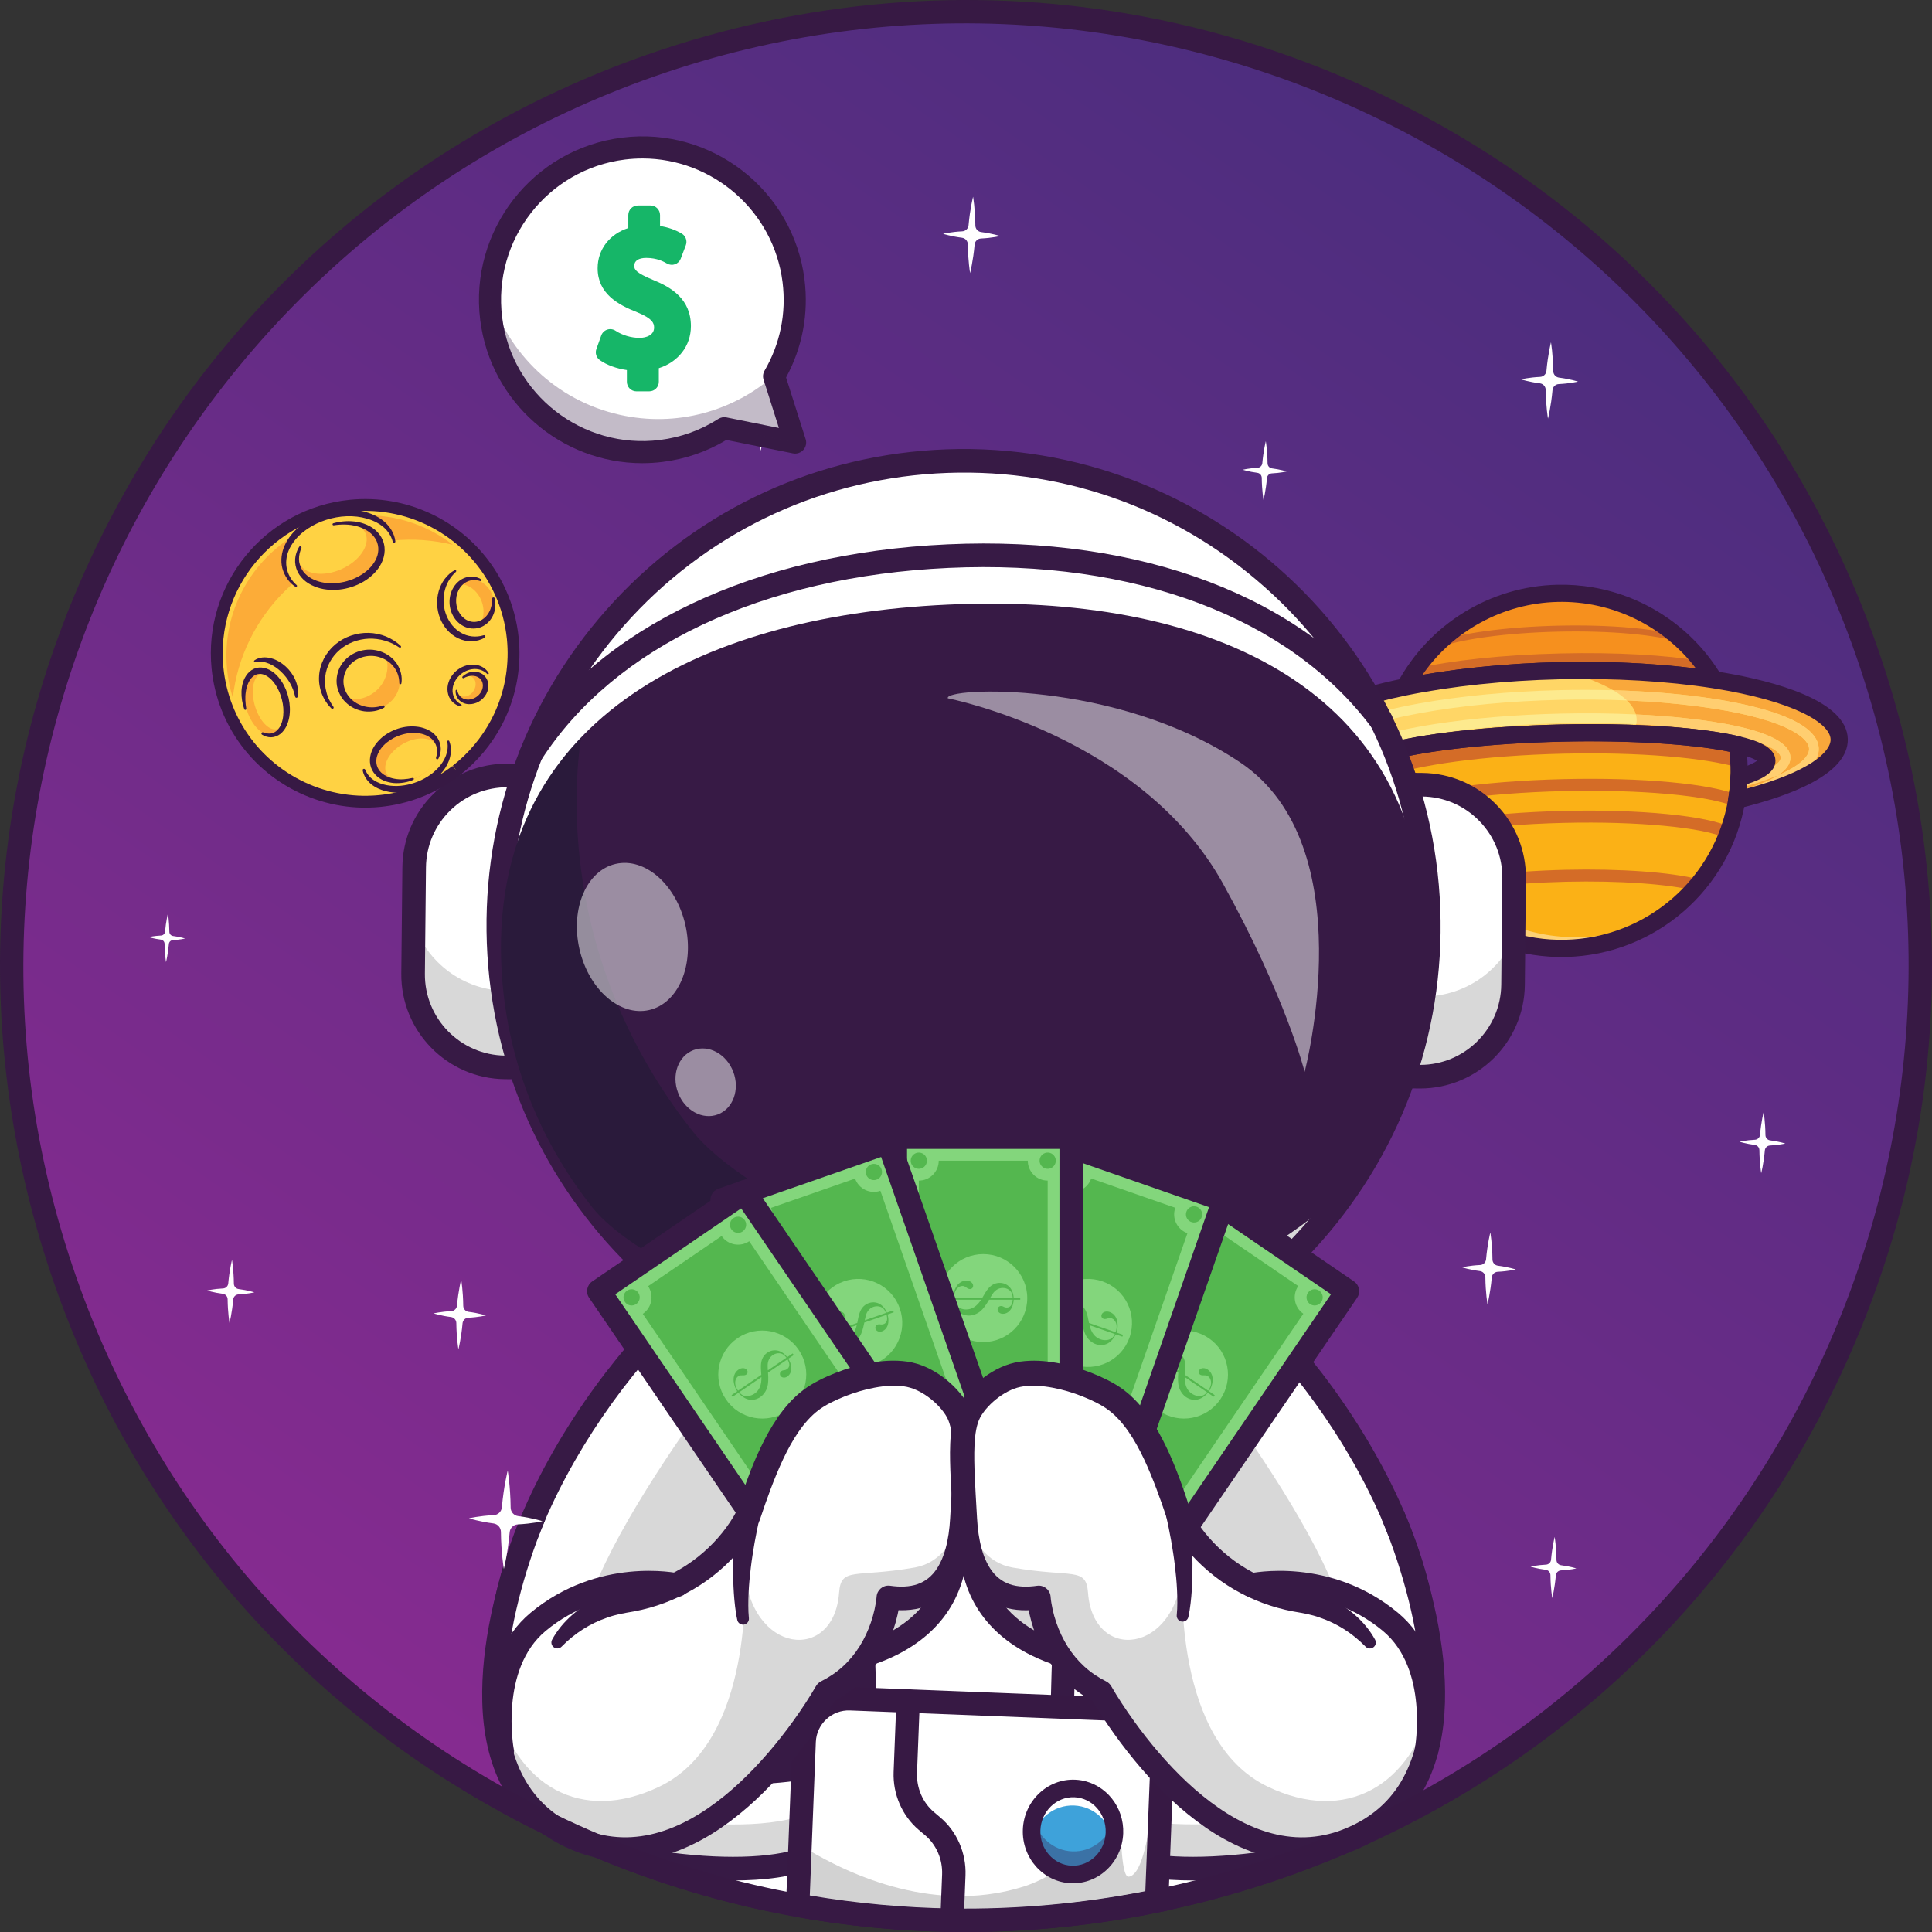
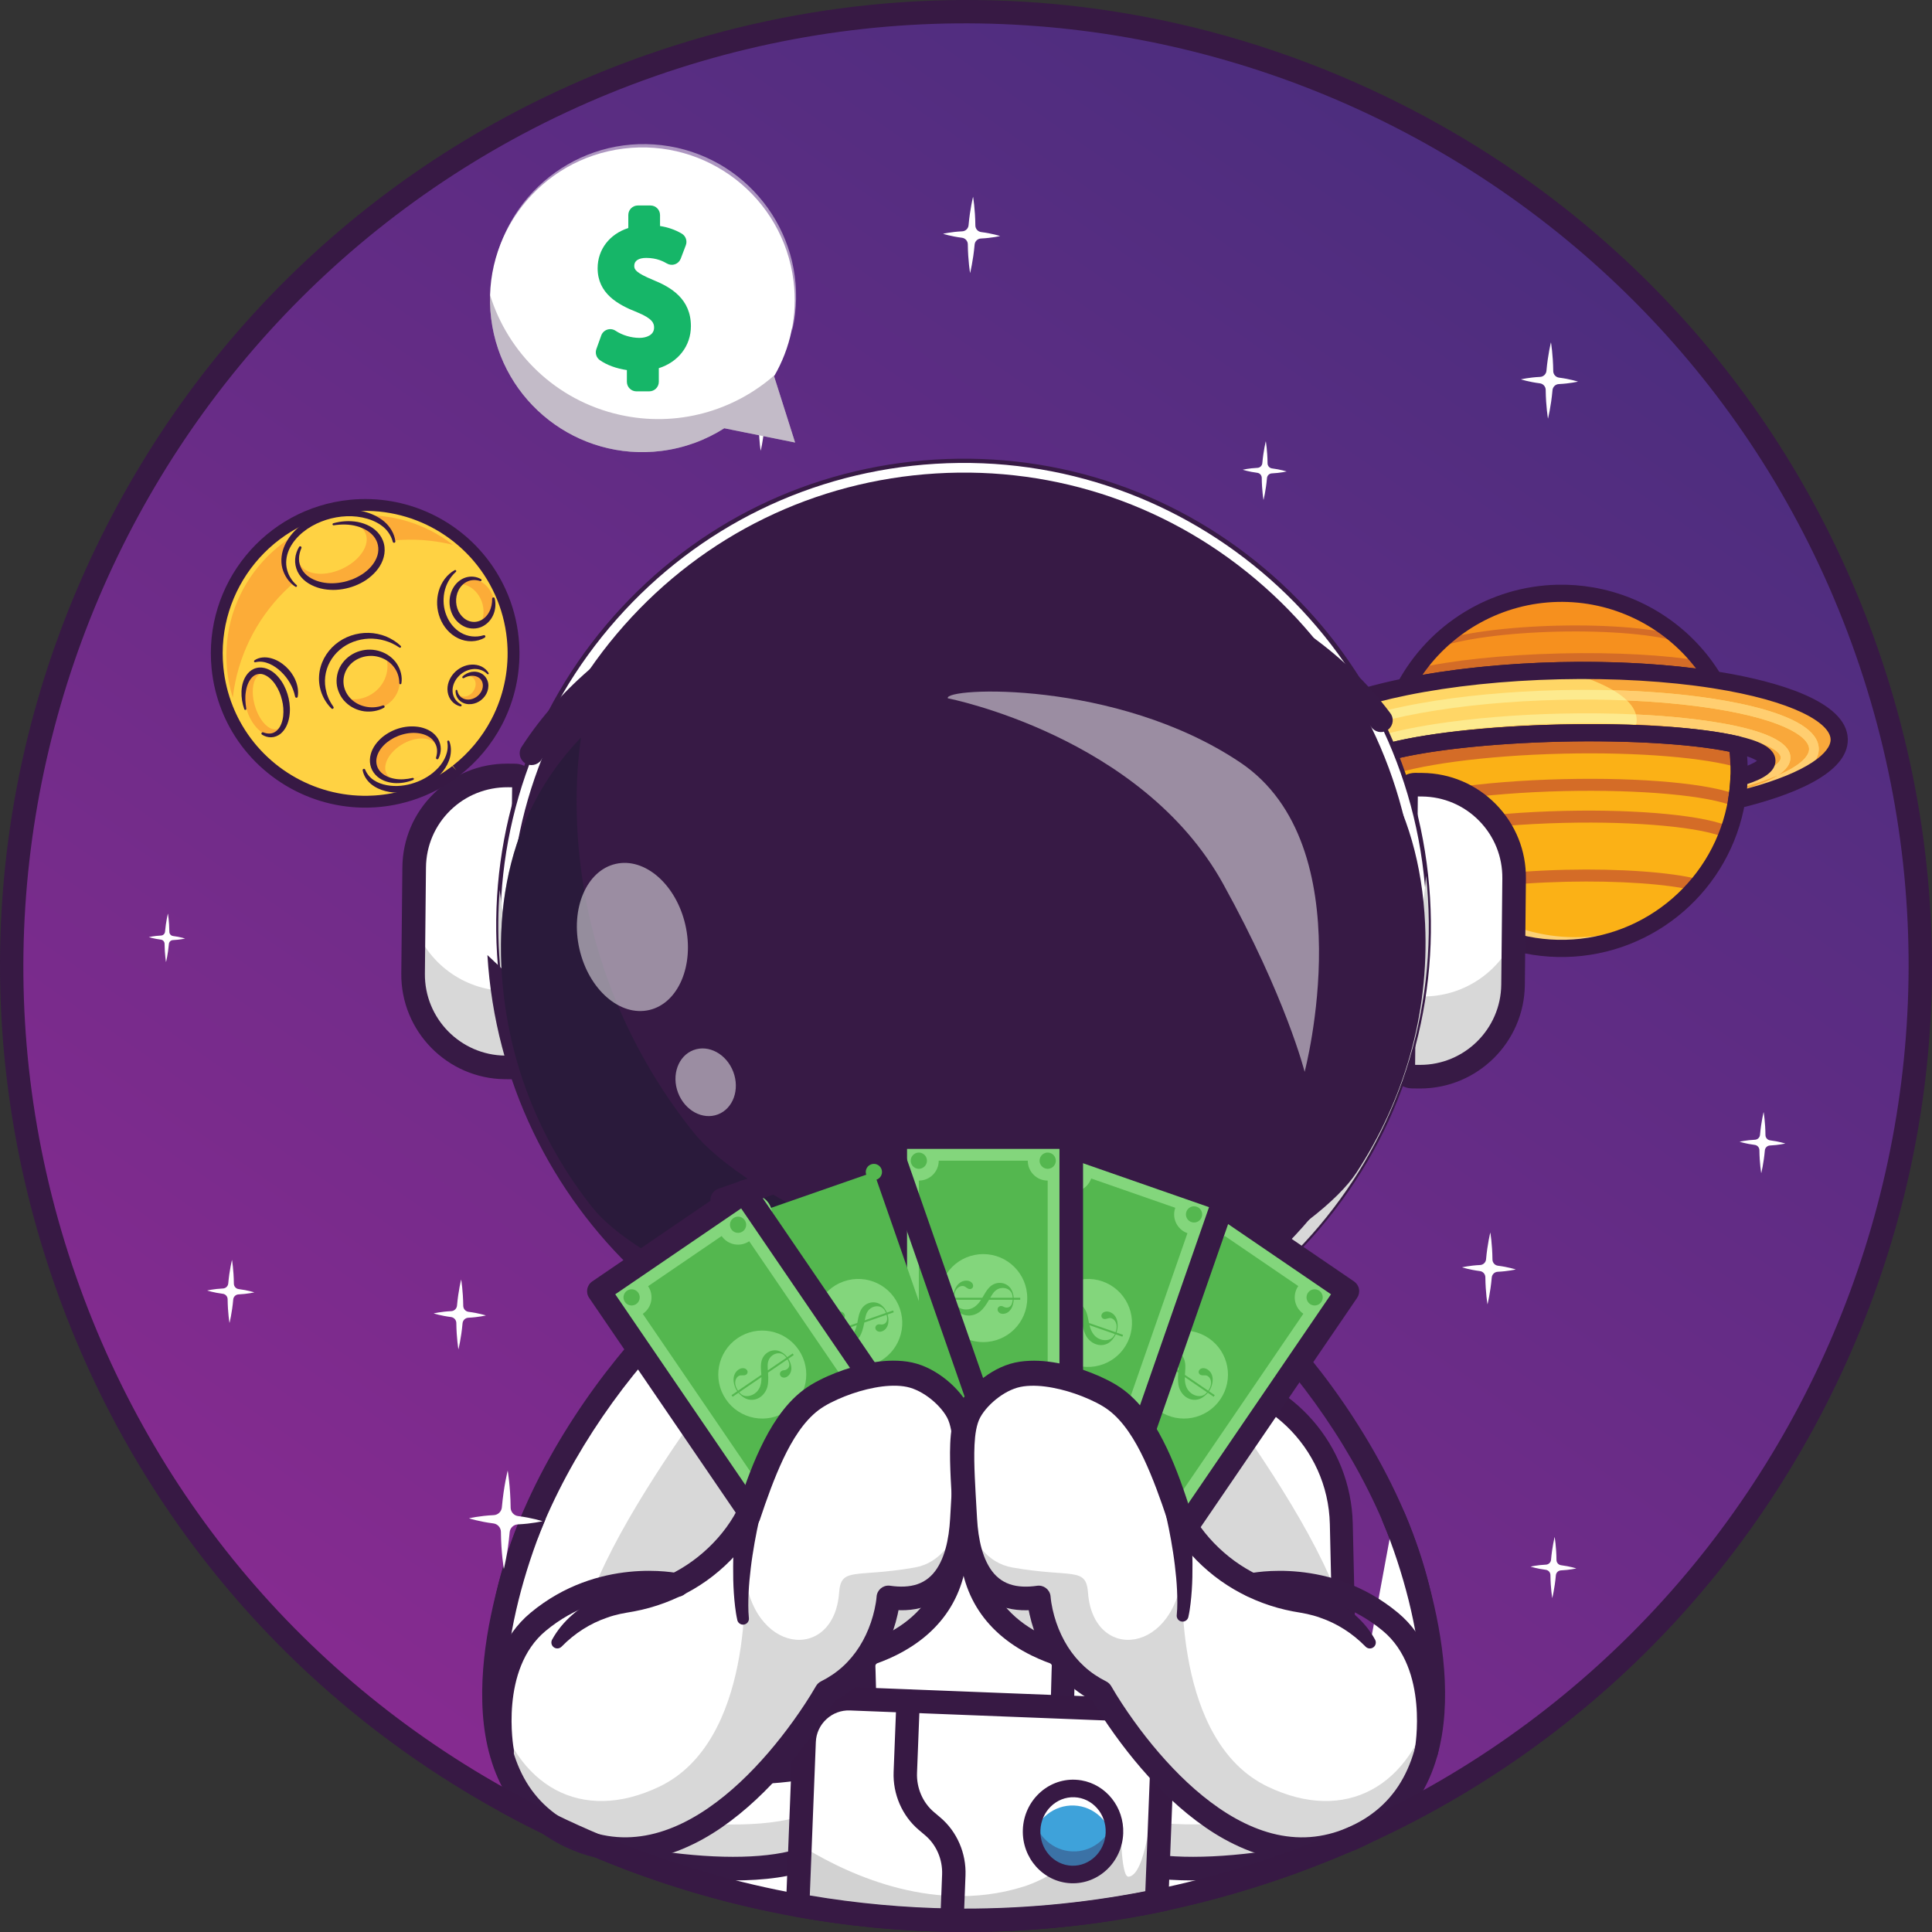
<svg xmlns="http://www.w3.org/2000/svg" id="uuid-24b51f87-481a-491a-a752-f5bb121cbf57" data-name="Capa 2" viewBox="0 0 2620.57 2620.58">
  <rect x="0" y="0" width="2620.57" height="2620.58" fill="#333333" stroke="none" />
  <defs>
    <style>      .uuid-5e01be9c-f173-4d8f-b428-8718db839826 {        fill: #ffce70;      }      .uuid-5e01be9c-f173-4d8f-b428-8718db839826, .uuid-00c3d87b-8066-4a32-83db-a72b36e287b7, .uuid-3f721695-0150-4a09-82b5-b478a5dcff3c, .uuid-73d60519-1d40-43b7-90a3-02de1f47f4a7, .uuid-f0e1a327-0da3-41f6-ab23-cc0764935d6e, .uuid-abd6adf2-5792-49d6-a326-7cd4f019656f, .uuid-2ac2c620-24cf-4a53-9fcc-e00ba130e679, .uuid-1800bea3-4881-4b1b-bdc1-ae634f15c03f, .uuid-c9068515-17ed-40d5-aec1-c0104005dd5c, .uuid-c2f7e03c-81f9-44f6-9a9a-cb435504a90c, .uuid-c4a26f8b-ce6a-45ce-a7fe-76ef9577ba7e, .uuid-a14e645f-c4c6-4956-84ef-09bfebcf02d7, .uuid-a546dc4c-6987-453a-8197-ba549387540c, .uuid-b1732c39-04e4-44ed-8e8d-2133e3eee48c, .uuid-59a4dfeb-9369-4d98-befa-cd2935f6e592, .uuid-8982498a-88bf-4dc4-b787-208558818ff7, .uuid-37fa2d3a-5af7-41aa-a109-27f8aa9f73ec, .uuid-26464e3a-15fb-4633-be51-a4f3cdb07710, .uuid-6cd9f8a9-d5b8-4706-b3ee-4ac7aa7372ef, .uuid-20e17842-7fce-40dc-b422-c5b6e36e4207, .uuid-21436578-4fea-49f9-9520-dc096e870d95, .uuid-53992538-57a3-4c4a-8768-5f93196a7c15, .uuid-a5c27610-ec3c-40a6-b6a2-67a8d7c1bc85, .uuid-02efdbc8-41f6-4658-af05-e88f29371a89 {        stroke-width: 0px;      }      .uuid-e88641ed-3e6e-4660-b598-fec4c7099975 {        opacity: .35;      }      .uuid-00c3d87b-8066-4a32-83db-a72b36e287b7 {        fill: #3ea2da;      }      .uuid-3f721695-0150-4a09-82b5-b478a5dcff3c {        fill: #5d318b;      }      .uuid-73d60519-1d40-43b7-90a3-02de1f47f4a7 {        fill: #ffd243;      }      .uuid-2bac2e90-3ed5-427d-817d-d4bdc387e287 {        opacity: .5;      }      .uuid-f0e1a327-0da3-41f6-ab23-cc0764935d6e {        fill: #fbb116;      }      .uuid-abd6adf2-5792-49d6-a326-7cd4f019656f {        fill: #fdea8e;      }      .uuid-2ac2c620-24cf-4a53-9fcc-e00ba130e679 {        fill: none;      }      .uuid-1800bea3-4881-4b1b-bdc1-ae634f15c03f {        fill: #371a45;      }      .uuid-c9068515-17ed-40d5-aec1-c0104005dd5c {        fill: #16b668;      }      .uuid-c2f7e03c-81f9-44f6-9a9a-cb435504a90c {        fill: #d2d2d2;      }      .uuid-c4a26f8b-ce6a-45ce-a7fe-76ef9577ba7e {        fill: #98a2c2;      }      .uuid-22821c6c-40bf-4f2f-b996-d6fffde4aea3 {        opacity: .41;      }      .uuid-a14e645f-c4c6-4956-84ef-09bfebcf02d7 {        fill: #f6901e;      }      .uuid-a546dc4c-6987-453a-8197-ba549387540c {        fill: #fff;      }      .uuid-002245fb-db75-4013-8a8c-5b4f80fac5bf {        opacity: .3;      }      .uuid-b1732c39-04e4-44ed-8e8d-2133e3eee48c {        fill: #ffd666;      }      .uuid-59a4dfeb-9369-4d98-befa-cd2935f6e592 {        fill: #d46c27;      }      .uuid-8982498a-88bf-4dc4-b787-208558818ff7 {        fill: #54b74f;      }      .uuid-37fa2d3a-5af7-41aa-a109-27f8aa9f73ec {        fill: url(#uuid-f37e9ec9-9339-4140-8547-a1f150269420);      }      .uuid-26464e3a-15fb-4633-be51-a4f3cdb07710 {        fill: #111a28;      }      .uuid-6cd9f8a9-d5b8-4706-b3ee-4ac7aa7372ef {        fill: #f9a83b;      }      .uuid-20e17842-7fce-40dc-b422-c5b6e36e4207 {        fill: #fcac38;      }      .uuid-21436578-4fea-49f9-9520-dc096e870d95 {        fill: #83d67c;      }      .uuid-53992538-57a3-4c4a-8768-5f93196a7c15 {        fill: #371b45;      }      .uuid-a5c27610-ec3c-40a6-b6a2-67a8d7c1bc85 {        fill: #d8d8d8;      }      .uuid-02efdbc8-41f6-4658-af05-e88f29371a89 {        fill: #371944;      }    </style>
    <linearGradient id="uuid-f37e9ec9-9339-4140-8547-a1f150269420" x1="1044.26" y1="476.55" x2="3632.86" y2="476.55" gradientTransform="translate(3696.13 1370.96) rotate(169.94)" gradientUnits="userSpaceOnUse">
      <stop offset="0" stop-color="#4c2d7e" />
      <stop offset="1" stop-color="#862b90" />
    </linearGradient>
  </defs>
  <g id="uuid-4ae5ea05-cc29-4587-b006-38913f24fd3a" data-name="Layer 1">
    <g>
      <circle class="uuid-37fa2d3a-5af7-41aa-a109-27f8aa9f73ec" cx="1310.29" cy="1310.29" r="1294.06" transform="translate(-542.74 1310.29) rotate(-45)" />
      <circle class="uuid-2ac2c620-24cf-4a53-9fcc-e00ba130e679" cx="1310.29" cy="1310.29" r="1294.06" transform="translate(-542.74 1310.29) rotate(-45)" />
      <path class="uuid-3f721695-0150-4a09-82b5-b478a5dcff3c" d="m1819.35,2066.96l9.79,428.82c-18.74,8.24-37.76,15.99-57.08,23.37-11.5,4.43-23.12,8.66-34.82,12.75-238.23,83.26-484.34,92.75-713.44,40.52-40.96-9.32-81.4-20.66-121.13-33.86-14.72-4.9-29.32-10.05-43.82-15.48l-9.92-433.92c-2.59-112.96,87.73-207.51,200.69-210.11l559.67-12.79c112.97-2.56,207.47,87.75,210.07,200.7" />
      <path class="uuid-a546dc4c-6987-453a-8197-ba549387540c" d="m1819.35,2066.96l9.79,428.82c-18.74,8.24-37.76,15.99-57.08,23.37-11.5,4.43-23.12,8.66-34.82,12.75-238.23,83.26-484.34,92.75-713.44,40.52-40.96-9.32-81.4-20.66-121.13-33.86-14.72-4.9-29.32-10.05-43.82-15.48l-9.92-433.92c-1.16-50.07,15.93-96.46,45.15-132.9,36.73-45.77,92.61-75.76,155.54-77.21l559.67-12.79c75.93-1.71,143.45,38.49,180.4,99.35,18.07,29.66,28.82,64.32,29.66,101.36" />
      <path class="uuid-02efdbc8-41f6-4658-af05-e88f29371a89" d="m1651.48,1853.84c102.02,17.55,180.95,105.47,183.41,212.76h0s10.03,439.22,10.03,439.22l-9.52,4.19c-18.35,8.07-37.8,16.03-57.79,23.66-10.98,4.23-22.52,8.45-35.23,12.9-232.93,81.41-482.6,95.61-722.03,41-40.87-9.3-82.11-20.83-122.58-34.26-15.1-5.03-30.03-10.3-44.37-15.68l-9.84-3.69-10.16-444.43c-2.8-121.82,94.04-223.2,215.87-226l559.68-12.79c14.51-.33,28.75.76,42.55,3.13Zm152.33,213.47c-2.4-104.67-89.56-187.88-194.17-185.53l-559.67,12.79c-104.69,2.41-187.9,89.53-185.5,194.21l9.68,423.36c10.92,3.98,22.12,7.89,33.43,11.65,39.5,13.12,79.77,24.38,119.66,33.45,233.78,53.28,477.47,39.44,704.87-40.04,12.4-4.33,23.64-8.45,34.36-12.58,16.13-6.15,31.85-12.51,46.89-18.95l-9.55-418.36Z" />
      <path class="uuid-a546dc4c-6987-453a-8197-ba549387540c" d="m1023.79,2572.4c-40.96-9.31-81.4-20.66-121.13-33.86-71.19-23.7-140.17-53.47-206.11-89.01,22.5-65.66,55.17-146.82,102.68-226.15,90.36-150.87,198.06-303.52,297.27-326.26,20.62-4.74,12.22,7.11,31.3,15.3,73.96,31.66-37.69,439.98-104.02,659.97" />
      <path class="uuid-a546dc4c-6987-453a-8197-ba549387540c" d="m1143.91,2084.18c-77.06-19.79-140.76-51.62-182.51-91.24,45.22-49.89,91-85.69,135.09-95.79,20.62-4.74,12.23,7.09,31.32,15.28,28.47,12.2,29.43,80.2,16.11,171.75" />
      <path class="uuid-c2f7e03c-81f9-44f6-9a9a-cb435504a90c" d="m1634.21,2044.18c-75.44,36.09-173.43,59.25-281,62.19-128.98,3.5-245.83-22.81-327.47-67.5l42.21-130.92,68.19-152.84,462.52,209.38s14.67,30.44,35.55,79.7" />
      <path class="uuid-02efdbc8-41f6-4658-af05-e88f29371a89" d="m1109.5,1880.97c7.52,1.29,12.47,5.47,16.9,11.18,2,2.58,3.21,4.14,7.54,5.99,28.09,12.02,54.6,54.35,9.71,276.72-27.2,134.71-72.09,292.97-104.97,402.03l-4.19,13.89-14.14-3.22c-40.85-9.29-82.09-20.82-122.58-34.27-71.96-23.96-142.13-54.26-208.58-90.08l-11.6-6.25,4.27-12.47c29.84-87.08,63.87-162.01,104.05-229.1,78.39-130.88,195.51-307.84,307.13-333.42,6.67-1.53,12.02-1.78,16.47-1.01Zm-8.78,28.85h-.05s.05,0,.05,0Zm-87.62,644.13c32.22-107.66,74.25-257.34,100.07-385.24,43.44-215.2,14.72-239.34,8.52-241.99-11.13-4.78-16.29-10.94-19.38-14.91-.61.1-1.38.25-2.33.47-100.05,22.92-211.95,193.09-287.41,319.09-37.12,61.98-68.9,131.01-96.96,210.69,61.39,32.26,125.91,59.73,191.96,81.73,34.86,11.58,70.3,21.71,105.53,30.16Z" />
      <path class="uuid-a546dc4c-6987-453a-8197-ba549387540c" d="m1067.95,1907.95l68.18-152.84,462.52,209.38s150.33,312.23,173.4,554.66c-11.5,4.43-23.11,8.65-34.81,12.74-238.23,83.26-484.34,92.75-713.44,40.52-40.96-9.31-81.4-20.66-121.13-33.86,15.08-115.76,56.51-294.21,117.24-481.56" />
      <path class="uuid-f0e1a327-0da3-41f6-ab23-cc0764935d6e" d="m1877.26,1051.17c-.24-10.15.16-20.17,1.16-30.02,48.44-13.86,137.02-24.44,238.46-26.8,101.43-2.35,190.41,4.1,239.45,15.69,1.45,9.79,2.31,19.79,2.55,29.94.01.48.02.95.03,1.42.08,4.48.04,8.92-.13,13.33-.38,10.34-1.41,20.52-3.07,30.5-.06.4-.13.81-.21,1.21-2.53,14.8-6.41,29.15-11.53,42.92-9.72,26.19-23.88,50.26-41.57,71.28-42.96,51.03-106.79,84.07-178.73,85.74-71.35,1.66-136.18-27.88-181.41-76.16-18.58-19.81-33.85-42.79-44.92-68.06-5.93-13.51-10.64-27.69-14.01-42.38-.28-1.18-.54-2.36-.8-3.56-2.11-9.89-3.62-20.01-4.48-30.32-.32-3.82-.55-7.68-.69-11.55-.04-1.06-.08-2.11-.1-3.18" />
      <path class="uuid-a14e645f-c4c6-4956-84ef-09bfebcf02d7" d="m1905.77,931.71c4.67-8.69,9.85-17.06,15.53-25.07,7.95-11.27,16.87-21.82,26.61-31.54,42.25-42.19,100.15-68.83,164.56-70.32,64.55-1.5,123.75,22.53,167.95,62.86,9.7,8.86,18.69,18.5,26.83,28.83,6.4,8.1,12.28,16.61,17.61,25.5-60.19-9.41-132.41-14.04-209.95-12.24-77.53,1.8-149.45,9.77-209.14,21.97" />
      <path class="uuid-59a4dfeb-9369-4d98-befa-cd2935f6e592" d="m2114.91,909.74c-77.53,1.8-149.46,9.78-209.14,21.97,4.67-8.69,9.85-17.06,15.52-25.07,46.51-10.73,116.82-18.5,195.65-20.33,75.5-1.75,143.46,2.3,190.31,10.16,6.4,8.1,12.27,16.62,17.6,25.5-60.19-9.41-132.4-14.04-209.94-12.23" />
      <path class="uuid-59a4dfeb-9369-4d98-befa-cd2935f6e592" d="m1877.36,1054.35c-.04-1.06-.08-2.11-.1-3.18-.23-10.15.16-20.17,1.16-30.02,48.44-13.86,137.02-24.44,238.46-26.79,101.43-2.36,190.41,4.1,239.44,15.69,1.46,9.79,2.32,19.79,2.55,29.94,0,.48.02.95.03,1.42-45.38-13.62-135.39-21.53-238.8-19.12-107.49,2.5-200.01,15.46-242.74,32.07" />
      <path class="uuid-59a4dfeb-9369-4d98-befa-cd2935f6e592" d="m2347.52,1122.07l-7.11,14.6c-29.55-14.39-119.25-22.84-218.13-20.54-117.97,2.74-200.1,18.52-220.28,32.69l-9.33-13.29c26.69-18.75,118.81-33.07,229.23-35.64,102.81-2.39,193.48,6.52,225.62,22.18" />
      <path class="uuid-59a4dfeb-9369-4d98-befa-cd2935f6e592" d="m2304.43,1192.78l-4.08,15.72c-36.13-9.38-103.65-14.16-176.21-12.48-76.04,1.77-144.73,10.15-179.27,21.89l-5.23-15.38c36-12.23,106.55-20.95,184.12-22.75,73.97-1.72,143.2,3.26,180.67,12.99" />
      <path class="uuid-59a4dfeb-9369-4d98-befa-cd2935f6e592" d="m2358.7,1078.99l-6.42,14.92c-34.6-14.89-127.44-23.28-231-20.88-108.64,2.53-204.77,16.39-233.79,33.73l-8.33-13.94c31.68-18.92,128.83-33.4,241.74-36.02,107.34-2.5,200.68,6.22,237.8,22.19" />
      <path class="uuid-59a4dfeb-9369-4d98-befa-cd2935f6e592" d="m2281.73,863.8l-1.31,3.83.33,4.06-.84.07-.81-.27c-30.91-10.57-95.93-16.36-165.65-14.74-70.11,1.63-132.98,10.12-164.08,22.15l-2.93-7.57c31.91-12.35,95.84-21.04,166.82-22.69,71.69-1.67,136.24,4.15,168.47,15.17" />
      <path class="uuid-02efdbc8-41f6-4658-af05-e88f29371a89" d="m2160.68,796.7c71.8,12.35,135.96,55.48,174.17,119.29,2.33,3.88,2.19,8.75-.34,12.51-2.53,3.75-7,5.7-11.47,5-61.64-9.64-133.53-13.82-207.87-12.1-74.3,1.72-145.9,9.24-207.07,21.74-4.43.9-8.99-.83-11.69-4.46-2.7-3.63-3.06-8.49-.92-12.47,42.97-79.97,126-130.97,216.7-133.07,16.4-.38,32.62.85,48.48,3.58Zm139.8,110.06c-44.2-57.94-114-92.04-187.74-90.32-73.73,1.71-141.88,39.02-183.33,98.95,56.38-9.84,119.82-15.78,185.23-17.29,65.44-1.52,129.1,1.47,185.84,8.67Z" />
      <path class="uuid-b1732c39-04e4-44ed-8e8d-2133e3eee48c" d="m1739.84,1020.23c-.82-35.28,65.12-67.92,165.93-88.52,59.69-12.2,131.61-20.17,209.14-21.97,77.54-1.8,149.75,2.82,209.94,12.23,101.66,15.9,169.03,45.44,169.85,80.71.74,32.04-53.55,61.89-139.01,82.54,1.65-9.98,2.69-20.16,3.07-30.5,24.2-7.07,37.99-14.97,37.8-23.06-.19-8.25-14.87-15.62-40.25-21.63-49.04-11.59-138.02-18.05-239.45-15.69-101.44,2.36-190.01,12.94-238.46,26.8-25.06,7.18-39.39,15.23-39.19,23.48.19,8.09,14.33,15.35,38.83,21.28.86,10.31,2.37,20.43,4.48,30.32-86.32-16.66-141.94-43.96-142.69-76" />
      <path class="uuid-6cd9f8a9-d5b8-4706-b3ee-4ac7aa7372ef" d="m2358.58,1058.91c.07-1.39.13-2.79.18-4.19,24.21-7.06,38-14.94,37.81-23.04-.2-8.27-14.89-15.65-40.25-21.64-32.52-7.69-82.64-13.12-142.32-15.21,2.73-4.12,4.55-8.33,5.39-12.57,22.92,1.07,44.87,2.74,65.42,4.96,89.33,9.65,130.32,27.67,130.61,40.33.18,7.39-14.71,19.45-56.83,31.36" />
      <path class="uuid-a14e645f-c4c6-4956-84ef-09bfebcf02d7" d="m2359.84,1072.18l-.87-3.18c21.42-5.56,38.62-11.37,52.16-17.18-11.37,7.3-28.43,14.05-51.29,20.35" />
      <path class="uuid-a14e645f-c4c6-4956-84ef-09bfebcf02d7" d="m2358.1,1065.86l.88,3.15c-.37.12-.78.21-1.19.31l.31-3.46Z" />
      <path class="uuid-6cd9f8a9-d5b8-4706-b3ee-4ac7aa7372ef" d="m2411.14,1051.83c11.89-7.57,17.61-15.73,17.42-24.6-.21-8.63-6.25-16.01-16.27-22.34-26.15-16.5-79.39-25.71-126.05-30.74-21.12-2.29-43.71-3.98-67.29-5.08-1.79-6.6-5.93-12.95-12.22-19.02,34.92,1.44,68.19,4.25,98.74,8.33,108.89,14.58,147.98,40.04,148.39,57.4.22,9.64-11.73,22.8-42.71,36.05" />
      <path class="uuid-6cd9f8a9-d5b8-4706-b3ee-4ac7aa7372ef" d="m2119.68,909.64c75.73-1.52,146.22,3.12,205.18,12.34,101.66,15.89,169.03,45.44,169.85,80.73.74,32.02-53.56,61.86-139.02,82.53.49-2.97.91-5.95,1.3-8.95l1.61,6.4c49.86-12.59,109.16-34.47,108.37-67.2-.3-12.66-9.3-23.3-23.44-32.21-33.26-20.96-94.74-32.34-136.33-37.91-36.5-4.9-76.83-7.97-119.1-9.12-16.98-10.01-40.22-18.99-68.43-26.61" />
      <path class="uuid-5e01be9c-f173-4d8f-b428-8718db839826" d="m2218.94,969.08c23.58,1.1,46.16,2.79,67.29,5.08,46.67,5.04,99.91,14.24,126.05,30.74,10.03,6.33,16.06,13.71,16.27,22.34.2,8.87-5.53,17.03-17.42,24.6-13.54,5.8-30.74,11.62-52.16,17.18l-.88-3.15c.19-2.32.35-4.62.48-6.94,42.12-11.9,57.01-23.97,56.83-31.36-.29-12.66-41.29-30.68-130.61-40.33-20.55-2.22-42.49-3.9-65.42-4.96.44-2.11.63-4.21.58-6.32-.06-2.31-.4-4.61-1.03-6.87" />
      <path class="uuid-abd6adf2-5792-49d6-a326-7cd4f019656f" d="m2358.98,1069.01c21.42-5.56,38.62-11.38,52.16-17.18-11.37,7.3-28.43,14.05-51.29,20.35l-.87-3.18Z" />
      <path class="uuid-abd6adf2-5792-49d6-a326-7cd4f019656f" d="m2358.1,1065.86l-1.75-6.32c.75-.2,1.5-.41,2.23-.62-.14,2.32-.3,4.63-.48,6.94" />
      <path class="uuid-abd6adf2-5792-49d6-a326-7cd4f019656f" d="m1946.76,982.03c50.21-7.78,108.82-12.66,169.51-14.07,35.29-.82,69.93-.44,102.67,1.11.63,2.26.97,4.56,1.03,6.87.05,2.12-.14,4.22-.58,6.32-32.73-1.6-67.45-1.99-102.82-1.17-60.13,1.41-118.15,6.23-167.78,13.94-88.78,13.8-128.89,33.71-128.6,46.34.18,7.56,16.15,19.18,60.49,29.19l-2.18,9.63-.72,3.2c-23.24-5.24-40.63-11.21-52.35-17.98-12.11-7.02-18.15-14.89-18.37-23.72-.73-31.23,75.59-49.67,139.71-59.66" />
      <path class="uuid-5e01be9c-f173-4d8f-b428-8718db839826" d="m2188.1,936.25c42.27,1.15,82.6,4.22,119.1,9.12,41.6,5.57,103.07,16.95,136.34,37.91,14.13,8.91,23.14,19.55,23.43,32.21.78,32.72-58.51,54.6-108.37,67.2l-1.62-6.4c.31-2.33.58-4.65.8-6.97.41-.09.82-.19,1.19-.31l.87,3.17c22.86-6.3,39.92-13.05,51.29-20.35,30.98-13.25,42.94-26.41,42.72-36.05-.41-17.36-39.5-42.81-148.39-57.39-30.54-4.09-63.81-6.9-98.74-8.34-4.91-4.78-11.15-9.39-18.62-13.8" />
      <path class="uuid-6cd9f8a9-d5b8-4706-b3ee-4ac7aa7372ef" d="m2359.84,1072.18l-.87-3.18c21.42-5.56,38.62-11.37,52.16-17.18-11.37,7.3-28.43,14.05-51.29,20.35" />
      <path class="uuid-abd6adf2-5792-49d6-a326-7cd4f019656f" d="m2356.99,1076.28l-1.6-6.34c.81-.22,1.61-.42,2.4-.62-.22,2.32-.49,4.64-.8,6.97" />
      <path class="uuid-abd6adf2-5792-49d6-a326-7cd4f019656f" d="m1924.48,954.26c56.53-10.29,122.58-16.55,191.05-18.14,24.59-.59,48.88-.53,72.57.13,7.47,4.42,13.71,9.03,18.62,13.8-29.36-1.23-59.91-1.51-90.91-.8-67.77,1.56-133.12,7.77-188.99,17.93-108.1,19.63-145.97,46.89-145.58,64.23.24,9.62,12.73,22.19,44.18,33.99,13.83,5.18,31.33,10.21,53.07,14.78,1.2.24,2.42.5,3.64.75l-2.63,12.87c-50.39-10.25-110.63-29.37-111.39-62.08-.99-42.51,97.53-66.79,156.37-77.48" />
      <path class="uuid-02efdbc8-41f6-4658-af05-e88f29371a89" d="m2338.93,912.47c67.14,11.55,166.2,37.48,167.43,89.94,1.12,47.99-79.83,77.69-147.93,94.15-3.8.92-7.81-.13-10.67-2.79-2.87-2.66-4.21-6.59-3.57-10.44,1.59-9.59,2.57-19.35,2.93-29.02.18-5.02,3.56-9.36,8.38-10.77,17.09-4.99,24.59-9.24,27.72-11.57-3.32-2.23-11.32-6.27-29.59-10.6-49.6-11.72-140.23-17.62-236.5-15.38-96.27,2.24-186.52,12.34-235.52,26.35-18.03,5.17-25.84,9.58-29.05,11.96,3.24,2.18,10.92,6.08,28.22,10.26,4.88,1.18,8.46,5.36,8.87,10.37.81,9.66,2.24,19.37,4.27,28.85.81,3.83-.34,7.8-3.08,10.6-2.74,2.79-6.63,4.12-10.53,3.29-68.79-13.28-151.02-39.18-152.13-87.17-1.3-55.77,109.24-86.73,175.25-100.21,62.51-12.77,135.54-20.45,211.21-22.2,75.71-1.76,149.02,2.52,212.01,12.37,3.94.61,8.05,1.29,12.28,2.01Zm30.53,157.22c84.07-22.61,113.98-49.69,113.59-66.74-.52-22.2-50.26-52.23-160-69.46-61.65-9.64-133.53-13.82-207.87-12.1-74.3,1.72-145.91,9.24-207.07,21.74-108.9,22.26-157.13,54.62-156.61,76.83h0c.4,17.05,31.53,42.71,116.56,61.39-.29-2.06-.55-4.12-.79-6.18-19.69-5.44-39.31-13.97-39.69-30.26-.44-18.77,25.23-28.54,47.64-34.96,51.55-14.74,141.79-24.92,241.4-27.24,99.6-2.31,190.23,3.66,242.4,16,22.69,5.37,48.79,13.94,49.22,32.71.38,16.29-18.83,25.72-38.25,32.08-.15,2.07-.32,4.14-.51,6.21Z" />
      <g class="uuid-22821c6c-40bf-4f2f-b996-d6fffde4aea3">
        <path class="uuid-a546dc4c-6987-453a-8197-ba549387540c" d="m1878.68,1020.37c5.64-1.61,11.81-3.18,18.5-4.69-.41,6.71-.53,13.5-.38,20.33.03,1.07.06,2.12.11,3.17.13,3.88.35,7.74.68,11.56.86,10.31,2.37,20.44,4.48,30.32.25,1.19.53,2.37.8,3.55,3.37,14.7,8.09,28.88,14.02,42.39,11.07,25.27,26.33,48.25,44.91,68.05,45.24,48.28,110.06,77.83,181.41,76.16,47.63-1.11,91.72-15.97,128.54-40.71-40.25,33.29-91.54,53.79-147.83,55.1-71.34,1.65-136.17-27.89-181.4-76.16-18.57-19.81-33.85-42.79-44.92-68.07-5.92-13.5-10.64-27.68-14.01-42.37-.29-1.19-.54-2.37-.79-3.56-2.12-9.89-3.63-20-4.48-30.31-.32-3.84-.55-7.69-.69-11.56-.05-1.07-.09-2.12-.1-3.19-.24-10.14.16-20.17,1.15-30.02" />
      </g>
      <path class="uuid-02efdbc8-41f6-4658-af05-e88f29371a89" d="m2336.51,994.17c8.12,1.4,15.64,2.91,22.49,4.53,4.64,1.1,8.15,4.91,8.85,9.63,1.53,10.29,2.43,20.85,2.67,31.39.12,5.11.08,10.32-.11,15.47-.39,10.66-1.47,21.42-3.21,31.96-19.79,119.39-122.1,208.09-243.27,210.9-121.17,2.81-227.48-81.04-252.8-199.38-2.23-10.46-3.81-21.15-4.7-31.79-.43-5.03-.71-10.22-.83-15.42h0c-.25-10.51.16-21.1,1.21-31.48.48-4.75,3.81-8.72,8.39-10.03,51.54-14.75,141.78-24.93,241.39-27.25,86.52-2.01,166.25,2.24,219.91,11.47Zm9.31,25.49c-50.94-10.51-137.26-15.77-228.68-13.65-91.42,2.13-177.4,11.34-227.79,24.26-.45,6.84-.6,13.75-.43,20.62h0c.11,4.74.36,9.45.75,14.02.81,9.68,2.24,19.39,4.27,28.88,22.98,107.39,119.44,183.5,229.46,180.94,109.98-2.55,202.85-83.05,220.8-191.4,1.59-9.56,2.57-19.32,2.92-29.02.18-4.69.21-9.41.1-14.05-.16-6.9-.62-13.8-1.39-20.6Z" />
      <g>
        <path class="uuid-a546dc4c-6987-453a-8197-ba549387540c" d="m1174.41,2428.74s-120.04,164.68-334.12,71.36c-359.92-156.88-43.88-684.04,197.52-814.04,67.04-36.08,101.2,134.96,118.56,321.96,8.84,94.84,13.36,193.76,15.64,271.88,2.6,87.52,2.4,148.84,2.4,148.84" />
-         <path class="uuid-a546dc4c-6987-453a-8197-ba549387540c" d="m1773.74,2500.1c-214.08,93.32-334.16-71.36-334.16-71.36,0,0-.2-61.48,2.4-149.16,2.24-76.48,6.64-172.88,15.08-265.84,17.24-189.2,51.4-364.16,119.12-327.68,241.44,130,557.44,657.16,197.56,814.04" />
        <path class="uuid-a5c27610-ec3c-40a6-b6a2-67a8d7c1bc85" d="m1828.38,2245.62c-13.2,89.68-252.04,58.72-386.4,33.96,2.24-76.48,6.64-172.88,15.08-265.84l102.84-241.88s286.92,348.6,268.48,473.76" />
        <path class="uuid-a5c27610-ec3c-40a6-b6a2-67a8d7c1bc85" d="m1172.02,2279.9c-134.72,24.72-371.36,54.96-384.52-34.28-18.44-125.16,268.48-473.76,268.48-473.76l100.4,236.16c8.84,94.84,13.36,193.76,15.64,271.88" />
        <path class="uuid-1800bea3-4881-4b1b-bdc1-ae634f15c03f" d="m1646.14,2544.61c-52.79,0-95.7-14.64-127.14-30.99-59.42-30.89-91.02-73.65-92.33-75.46l-3.05-4.19-.02-5.19c0-1.7-.39-172.59,12.11-348.97,25.81-363.97,80.64-396.84,98.66-407.64,15.38-9.23,32.47-9.3,49.4-.18,85.45,46.01,179.47,139.55,251.51,250.21,79.47,122.07,120.89,245.94,116.63,348.79-4.66,112.53-64.07,196.84-171.79,243.8-49.72,21.67-94.6,29.82-133.98,29.82Zm-190.56-121.38c19.56,24,128.16,142.26,311.75,62.22,97.08-42.32,148.43-114.93,152.61-215.79,8.54-206.07-185.22-480.04-351.34-569.49h0c-8.67-4.67-13.85-2.9-17.77-.55-70.4,42.19-95.68,463.78-95.24,723.61Z" />
        <path class="uuid-1800bea3-4881-4b1b-bdc1-ae634f15c03f" d="m967.87,2544.61c-39.38,0-84.26-8.14-133.98-29.82-107.72-46.96-167.12-131.27-171.79-243.8-4.26-102.85,37.15-226.72,116.63-348.79,72.04-110.66,166.06-204.19,251.51-250.21,16.93-9.12,34-9.05,49.4.18,18.02,10.8,72.85,43.67,98.66,407.64,12.5,176.39,12.12,347.27,12.11,348.97l-.02,5.19-3.05,4.19c-1.31,1.81-32.91,44.57-92.34,75.46-31.43,16.34-74.35,30.99-127.13,30.99Zm87.48-847.37c-2.72,0-5.96.79-9.93,2.92h0c-166.12,89.45-359.88,363.43-351.34,569.5,4.18,100.86,55.52,173.46,152.61,215.79,45.28,19.74,86.03,27.42,121.97,27.42,109.75.01,175-71.51,189.78-89.65.44-259.82-24.84-681.41-95.24-723.6-2.12-1.27-4.62-2.38-7.84-2.38Zm-17.52-11.16h.05-.05Z" />
        <path class="uuid-a546dc4c-6987-453a-8197-ba549387540c" d="m1511.15,2518.06c53.57,22.52,136.46,17.81,192.98,10.71,33.9-4.26,57.69-36.75,52.7-71.82-4.56-32.01-31.69-55.29-62.81-53.78-52.86,2.58-132.16,3.78-182.37-7.79" />
        <path class="uuid-a5c27610-ec3c-40a6-b6a2-67a8d7c1bc85" d="m1511.14,2518.05c53.57,22.52,136.5,17.84,193,10.71,33.88-4.24,57.68-36.74,52.7-71.84-1.06-7.45-3.33-14.46-6.67-20.77-9.02,17.35-25.72,30.01-46.04,32.58-56.42,7.08-139.2,11.81-192.77-10.63l-.24,59.94Z" />
        <path class="uuid-1800bea3-4881-4b1b-bdc1-ae634f15c03f" d="m1617.7,2550.63c-40.35,0-81.03-4.48-112.75-17.82h0c-38.43-16.16-41.14-79.79-28.32-119.51,11.5-35.64,30.85-35.32,38.61-33.51,37.14,8.55,100.37,11.2,178,7.4,39.62-1.87,73.68,27.1,79.43,67.5,3.05,21.41-2.65,43.43-15.63,60.42-12.6,16.5-30.68,26.99-50.91,29.53-26.45,3.33-57.35,5.99-88.43,5.99Zm-100.35-47.32c38.73,16.29,104.36,19.68,184.79,9.58,11.65-1.46,22.11-7.57,29.46-17.2,7.92-10.38,11.25-23.33,9.38-36.49-3.41-23.95-23.18-41.14-46.19-40.05-55.5,2.7-131.59,3.57-182.8-7.3-5.83,8.31-12.96,37.05-9.15,63.23,2.18,14.99,7.47,25.28,14.5,28.24h0Z" />
        <path class="uuid-a546dc4c-6987-453a-8197-ba549387540c" d="m1101.43,2518.06c-53.57,22.52-136.46,17.81-192.98,10.71-33.9-4.26-57.69-36.75-52.7-71.82,4.56-32.01,31.69-55.29,62.81-53.78,52.86,2.58,132.16,3.78,182.37-7.79" />
        <path class="uuid-a5c27610-ec3c-40a6-b6a2-67a8d7c1bc85" d="m908.44,2528.76c56.54,7.12,139.44,11.81,193-10.71l-.24-59.82c-53.56,22.44-136.3,17.72-192.77,10.63-20.31-2.56-37.06-15.31-46.08-32.66-3.25,6.27-5.56,13.28-6.62,20.73-4.98,35.1,18.82,67.6,52.7,71.84" />
        <path class="uuid-1800bea3-4881-4b1b-bdc1-ae634f15c03f" d="m994.89,2550.63c-31.09,0-61.98-2.66-88.43-5.99-20.23-2.54-38.32-13.03-50.92-29.53-12.98-16.99-18.67-39.01-15.62-60.42,5.75-40.41,39.94-69.38,79.42-67.5,77.63,3.79,140.85,1.15,178-7.4,7.78-1.81,27.1-2.13,38.61,33.51,12.82,39.72,10.11,103.35-28.32,119.51h0c-31.72,13.34-72.4,17.82-112.74,17.82Zm-79.21-131.53c-22.03,0-40.78,16.89-44.09,40.11-1.88,13.16,1.46,26.11,9.38,36.48,7.35,9.63,17.82,15.74,29.47,17.21,80.45,10.1,146.06,6.7,184.79-9.58,7.03-2.95,12.32-13.25,14.5-28.23,3.81-26.18-3.32-54.92-9.15-63.23-51.21,10.87-127.3,10-182.8,7.3-.7-.03-1.4-.05-2.1-.05Zm185.75,98.96h.05-.05Z" />
        <path class="uuid-a546dc4c-6987-453a-8197-ba549387540c" d="m1573.85,2366.98c1.84,6.68,2.78,13.85,2.51,21.19l-1.79,45.53-2.65,67.33-2.38,61.14-.64,16.2c-92.67,19.05-185.67,27.52-277.56,26.21-70.14-1.05-139.6-7.81-207.81-20.04-.78-4.71-1.12-9.57-.92-14.53l.84-21.5,1.79-45.99.6-15.24,2.73-69.58,1.91-48.25c1.44-36.86,31.41-65.98,66.86-65.11h.91s177.86,7.01,177.86,7.01l177.8,6.98c28.59,1.12,52.31,21.53,59.94,48.66" />
        <path class="uuid-c2f7e03c-81f9-44f6-9a9a-cb435504a90c" d="m1573.85,2366.98c1.84,6.68,2.78,13.85,2.51,21.19l-1.79,45.53-2.65,67.33-2.38,61.14-.64,16.2c-92.67,19.05-185.67,27.52-277.56,26.21-70.14-1.05-139.6-7.81-207.81-20.04-.78-4.71-1.12-9.57-.92-14.53l.84-21.5,1.79-45.99c12.76,8.01,28.22,16.9,45.83,25.6l.05.02c2.85,1.43,5.75,2.81,8.73,4.24,42.11,19.78,95.19,37.49,152.77,39.35,30.95,1.04,63.26-2.51,95.83-12.75,14.64-4.62,29.9-12.22,44.64-21.16,0,0,.01.04.04,0,15.53-9.39,30.41-20.18,43.39-30.4,10.68-8.43,20.03-16.42,27.32-22.89.62-.59,1.22-1.13,1.81-1.66h.04c2.1-1.9,3.97-3.62,5.65-5.16.04-.01.06-.06.06-.06,5.54-5.1,8.69-8.22,8.69-8.22,0,0-.36,76.94,10.64,76.14,1.89-.13,3.7-.84,5.43-2.15,5.63-4.02,10.28-13.68,14.15-26.52h.04c2.01-6.52,3.79-13.9,5.45-21.76,4.09-19.62,7.17-42.39,9.61-63.33,3.63-30.37,6.01-57.02,8.46-64.83" />
        <path class="uuid-02efdbc8-41f6-4658-af05-e88f29371a89" d="m1529.19,2303.67c37.19,6.4,64.83,39.57,63.31,78.23l-8.22,209.51-12.18,2.5c-92.16,18.95-186.7,27.88-280.98,26.53-70.38-1.05-141.09-7.75-210.39-20.28-.15-.03-.31-.05-.46-.09-7.17-.82-13.04-6.87-13.66-14.43-.24-2.99-.31-6.04-.18-9.06l8.45-214.96c.8-20.36,9.51-39.18,24.52-53.05,15.01-13.87,34.46-21.06,54.77-20.25l182.56,7.16,182.45,7.14c3.4.13,6.74.49,10.01,1.05Zm24.34,261.59l7.24-184.6c.96-24.57-18.24-45.34-42.78-46.31l-4.64-.16-360.45-14.14c-11.82-.47-23.17,3.74-31.95,11.85-8.78,8.11-13.87,19.09-14.34,30.92l-8.19,208.2c63.69,10.77,128.6,16.72,193.15,17.68,87.83,1.25,175.89-6.63,261.96-23.44Z" />
        <path class="uuid-00c3d87b-8066-4a32-83db-a72b36e287b7" d="m1511.63,2486.41c-1.26,32.21-27.43,57.34-58.45,56.12-31.02-1.22-55.14-28.32-53.87-60.53,1.26-32.21,27.43-57.34,58.45-56.12,31.02,1.22,55.14,28.32,53.87,60.53" />
        <path class="uuid-a546dc4c-6987-453a-8197-ba549387540c" d="m1511.64,2486.43c-.16,3.97-.67,7.82-1.56,11.54-4.14-26.92-26.05-47.91-53.24-48.97-27.19-1.07-50.68,18.14-56.88,44.65-.59-3.77-.81-7.65-.65-11.62,1.26-32.21,27.42-57.36,58.44-56.15,31.02,1.22,55.16,28.35,53.9,60.56" />
        <g class="uuid-e88641ed-3e6e-4660-b598-fec4c7099975">
          <path class="uuid-02efdbc8-41f6-4658-af05-e88f29371a89" d="m1511.63,2486.4c-1.26,32.24-27.45,57.34-58.45,56.12-31-1.22-55.14-28.29-53.87-60.53.21-5.4,1.14-10.65,2.65-15.54,5.64,24.85,26.69,43.78,52.45,44.79,25.76,1.01,48.23-16.21,55.79-40.54,1.13,4.99,1.64,10.3,1.43,15.7" />
        </g>
        <path class="uuid-02efdbc8-41f6-4658-af05-e88f29371a89" d="m1466.88,2414.9c33.27,5.72,58.04,36.29,56.65,71.99h0c-1.53,38.73-33.29,69.03-70.82,67.55-37.52-1.51-66.82-34.17-65.31-72.9,1.53-38.73,33.29-69.03,70.82-67.55,2.94.12,5.83.42,8.66.91Zm32.85,71.05c1.01-25.61-18.02-47.22-42.44-48.16-24.4-.96-45.08,19.09-46.08,44.69-1.01,25.61,18.03,47.22,42.44,48.16,24.4.96,45.08-19.09,46.08-44.69h0Z" />
        <path class="uuid-02efdbc8-41f6-4658-af05-e88f29371a89" d="m1234.47,2291.62c7.73,1.33,13.47,8.21,13.16,16.27l-3.78,96.83c-.81,20.45,7.75,40.31,22.89,53.14l8.77,7.43c22.52,19.05,35.26,48.42,34.09,78.56l-2.4,61.35c-.34,8.76-7.72,15.59-16.48,15.24-8.81-.31-15.59-7.72-15.24-16.48l2.39-61.35c.8-20.45-7.75-40.3-22.88-53.09l-8.78-7.44c-22.53-19.09-35.28-48.48-34.1-78.6l3.78-96.82c.34-8.76,7.73-15.59,16.49-15.25.71.03,1.41.1,2.09.22Z" />
        <path class="uuid-a546dc4c-6987-453a-8197-ba549387540c" d="m685.01,1447.82l9.75.1c6.63.07,12.06-5.26,12.13-11.89l3.78-371.99c.07-6.63-5.25-12.06-11.89-12.13l-9.74-.1c-69.57-.71-126.54,55.12-127.25,124.69l-1.46,144.06c-.7,69.57,55.12,126.54,124.69,127.25" />
        <path class="uuid-1800bea3-4881-4b1b-bdc1-ae634f15c03f" d="m694.88,1450.8h-.16l-9.75-.1c-71.04-.72-128.26-59.11-127.54-130.16l1.46-144.06c.35-34.41,14.08-66.64,38.66-90.72,24.26-23.77,56.23-36.82,90.14-36.82.45,0,.9,0,1.35,0l9.75.1c3.97.04,7.7,1.63,10.48,4.47,2.78,2.84,4.29,6.59,4.25,10.57l-3.78,371.99c-.09,8.15-6.74,14.73-14.88,14.73Zm-9.84-5.85l9.75.1s.06,0,.09,0c5,0,9.08-4.04,9.13-9.04l3.78-371.99c.03-2.44-.9-4.74-2.61-6.48s-3.99-2.71-6.44-2.74l-9.75-.1c-32.8-.54-63.92,12.15-87.41,35.17-23.49,23.01-36.6,53.79-36.93,86.67l-1.46,144.06c-.69,67.88,53.97,123.66,121.85,124.35h0Z" />
        <path class="uuid-a5c27610-ec3c-40a6-b6a2-67a8d7c1bc85" d="m561.01,1252.47l-.62,59.22c-.75,74.46,59.02,135.46,133.52,136.25,7.1.08,12.91-5.66,12.99-12.75l1.03-98.44c-2.04,4.47-6.56,7.52-11.77,7.51l-8.78-.12c-58.86-.58-108.56-38.82-126.37-91.68" />
        <path class="uuid-1800bea3-4881-4b1b-bdc1-ae634f15c03f" d="m694.88,1463.92h-.29l-9.74-.1c-78.28-.79-141.32-65.13-140.53-143.41l1.46-144.06c.39-37.92,15.51-73.42,42.6-99.97,26.73-26.2,61.95-40.57,99.32-40.57.5,0,.99,0,1.48,0l9.75.1c7.49.08,14.49,3.06,19.72,8.4,5.24,5.35,8.08,12.41,8.01,19.89l-3.78,371.99c-.16,15.35-12.7,27.72-28,27.72Zm-9.71-32.1l5.76.06,3.7-364.01-5.76-.05c-29.27-.13-57.11,10.86-78.09,31.42-20.98,20.56-32.7,48.06-32.99,77.43l-1.46,144.06c-.62,60.64,48.22,110.48,108.85,111.09h0Z" />
        <path class="uuid-a546dc4c-6987-453a-8197-ba549387540c" d="m1929.08,1064.4l-9.74-.1c-6.63-.07-12.06,5.25-12.13,11.88l-3.78,371.99c-.07,6.63,5.25,12.06,11.89,12.13l9.74.1c69.57.71,126.54-55.12,127.25-124.69l1.46-144.07c.71-69.57-55.12-126.54-124.69-127.25" />
        <path class="uuid-1800bea3-4881-4b1b-bdc1-ae634f15c03f" d="m1926.36,1463.29c-.45,0-.89,0-1.33,0l-9.74-.1c-3.97-.04-7.7-1.63-10.48-4.47-2.78-2.84-4.29-6.59-4.25-10.57l3.77-371.99c.04-3.97,1.63-7.7,4.47-10.48,2.84-2.78,6.45-4.21,10.57-4.25l9.75.1c34.42.35,66.64,14.08,90.73,38.66,24.09,24.59,37.16,57.08,36.81,91.49l-1.46,144.07c-.72,70.6-58.39,127.54-128.82,127.54Zm-7.16-396.11c-2.4,0-4.66.93-6.38,2.61-1.74,1.71-2.71,3.99-2.74,6.44l-3.77,371.99c-.03,2.44.9,4.75,2.61,6.49,1.71,1.74,3.99,2.71,6.44,2.74l9.74.1c67.97.46,123.66-53.97,124.35-121.85l1.46-144.07c.34-32.88-12.15-63.92-35.17-87.41-23.01-23.48-53.8-36.6-86.68-36.93l-9.75-.1s-.07,0-.1,0Z" />
        <path class="uuid-a5c27610-ec3c-40a6-b6a2-67a8d7c1bc85" d="m1904.45,1344.6l-1.03,102.73c-.08,7.1,5.66,12.91,12.75,12.99,39.1.38,74.51-15.89,99.42-42.25,22.5-23.8,36.42-55.86,36.79-91.23l.54-53.21c-21.62,46.47-69.06,78.51-123.67,77.96l-13.51-.14c-4.93-.06-9.1-2.83-11.3-6.86" />
        <path class="uuid-1800bea3-4881-4b1b-bdc1-ae634f15c03f" d="m1926.36,1476.41c-.49,0-.98,0-1.46,0l-9.74-.1c-7.49-.08-14.49-3.07-19.73-8.41-5.23-5.35-8.08-12.41-8-19.89l3.77-371.98c.08-7.49,3.06-14.49,8.4-19.72,5.35-5.24,12.35-7.92,19.9-8l9.73.1c37.92.39,73.43,15.52,99.97,42.6,26.54,27.08,40.95,62.89,40.56,100.81l-1.46,144.07c-.8,77.79-64.34,140.54-141.95,140.54Zm-6.89-32.06l5.75.05c.38,0,.76,0,1.14,0,60.13,0,109.34-48.6,109.95-108.86l1.46-144.07c.3-29.38-10.86-57.1-31.42-78.09-20.56-20.98-48.06-32.7-77.44-33l-5.76-.06-3.69,364.01Z" />
        <path class="uuid-a546dc4c-6987-453a-8197-ba549387540c" d="m677.09,1294.48c21.19,347.87,320.38,612.7,668.24,591.5,347.87-21.19,612.7-320.37,591.5-668.24-21.19-347.87-320.37-612.7-668.24-591.51-347.87,21.19-612.7,320.38-591.5,668.25" />
        <path class="uuid-1800bea3-4881-4b1b-bdc1-ae634f15c03f" d="m1306.55,1890.04c-332.08,0-611.87-259.55-632.33-595.39h0c-10.29-169.01,45.84-331.92,158.07-458.71,112.23-126.79,267.12-202.29,436.13-212.58,169-10.27,331.92,45.85,458.71,158.08,126.79,112.23,202.29,267.12,212.58,436.13,10.3,169.01-45.84,331.92-158.07,458.71-112.23,126.79-267.12,202.29-436.13,212.58-13.06.8-26.05,1.19-38.96,1.19Zm-626.59-595.74c21.06,345.74,319.62,609.98,665.2,588.81,167.48-10.2,320.96-85.01,432.17-210.65,111.21-125.64,166.84-287.07,156.64-454.55-21.05-345.73-319.49-609.92-665.2-588.81-167.48,10.2-320.97,85.01-432.18,210.65-111.21,125.64-166.84,287.07-156.64,454.55Z" />
        <path class="uuid-a5c27610-ec3c-40a6-b6a2-67a8d7c1bc85" d="m677.82,1206.92c-2.28,28.72-2.54,57.95-.74,87.57,21.24,347.86,320.41,612.68,668.27,591.52,347.86-21.24,612.68-320.4,591.52-668.26-.61-10-1.45-20-2.53-29.83-23.78,309.2-272.5,561.3-590.78,580.7-337.86,20.56-629.73-228.64-665.74-561.69" />
-         <path class="uuid-1800bea3-4881-4b1b-bdc1-ae634f15c03f" d="m1306.55,1903.17c-338.96,0-624.54-264.92-645.43-607.71h0c-10.51-172.51,46.79-338.79,161.34-468.2,114.56-129.42,272.65-206.48,445.17-216.99,356.2-21.67,663.49,250.39,685.19,606.51,10.51,172.51-46.79,338.79-161.34,468.2-114.56,129.41-272.65,206.47-445.16,216.98-13.33.81-26.59,1.21-39.76,1.21Zm-613.49-609.66c20.62,338.51,312.75,597.19,651.3,576.5,163.98-9.99,314.25-83.23,423.14-206.25,108.89-123.01,163.35-281.07,153.36-445.05-9.99-163.98-83.23-314.25-206.25-423.14-123.01-108.89-281.06-163.38-445.05-153.37-163.98,9.99-314.26,83.24-423.14,206.25-108.88,123.01-163.34,281.08-153.36,445.05h0Z" />
+         <path class="uuid-1800bea3-4881-4b1b-bdc1-ae634f15c03f" d="m1306.55,1903.17c-338.96,0-624.54-264.92-645.43-607.71h0Zm-613.49-609.66c20.62,338.51,312.75,597.19,651.3,576.5,163.98-9.99,314.25-83.23,423.14-206.25,108.89-123.01,163.35-281.07,153.36-445.05-9.99-163.98-83.23-314.25-206.25-423.14-123.01-108.89-281.06-163.38-445.05-153.37-163.98,9.99-314.26,83.24-423.14,206.25-108.88,123.01-163.34,281.08-153.36,445.05h0Z" />
        <path class="uuid-1800bea3-4881-4b1b-bdc1-ae634f15c03f" d="m680.09,1310.54c5.64,123.36,50.93,236.05,123.75,327.67,54.6,68.69,271.34,183.36,532.07,173.77,241.75-8.89,455.72-147.79,503.81-221.18,64.14-97.89,98.95-214.25,93.3-337.6-14.94-326.44-301.6-448.93-647.6-433.09-346,15.84-620.27,164-605.33,490.44" />
        <g class="uuid-e88641ed-3e6e-4660-b598-fec4c7099975">
          <path class="uuid-26464e3a-15fb-4633-be51-a4f3cdb07710" d="m788,1000.42c-73.24,76.58-113.88,178.99-107.9,310.1,5.65,123.38,50.96,236.06,123.73,327.69,54.61,68.69,271.38,183.35,532.1,173.79,92.06-3.36,180.06-25.6,256.45-55.94-320.74,4.92-584.82-135.9-652.53-221.1-92.43-116.29-149.9-259.33-157.04-415.86-1.94-41.83-.05-81.37,5.19-118.68" />
        </g>
        <path class="uuid-1800bea3-4881-4b1b-bdc1-ae634f15c03f" d="m720.9,1037.75c-4.41,0-8.79-1.8-11.95-5.35-5.13-5.77-5.36-14.19-.92-20.15,105.25-162.09,315.55-261.92,577.18-273.9,263.55-12.05,482.27,71.25,600.29,228.54,5.39,6.6,4.65,16.34-1.78,22.06-6.46,5.75-16.26,5.3-22.19-.89l-1.33-1.56c-111.5-148.96-320.64-227.71-573.53-216.19-251.6,11.53-452.9,106.33-552.28,260.1l-1.18,1.83-1.63,1.45c-3.06,2.72-6.88,4.06-10.68,4.06Zm1152.03-60.61h0s.16-.14.16-.14l-.16.14Z" />
        <g class="uuid-2bac2e90-3ed5-427d-817d-d4bdc387e287">
          <path class="uuid-a546dc4c-6987-453a-8197-ba549387540c" d="m1769.61,1453.83s81.07-306.64-87.36-419.64c-168.43-113.01-402.79-101.8-396.62-87.01,0,0,262.36,50.94,373.28,251.43,85.53,154.61,110.7,255.22,110.7,255.22" />
        </g>
        <path class="uuid-a5c27610-ec3c-40a6-b6a2-67a8d7c1bc85" d="m1115.04,2256.12s187.28-9.29,181.57-172.8c-5.2-148.92-160.2-13.3-160.2-13.3l-21.36,186.1Z" />
        <path class="uuid-1800bea3-4881-4b1b-bdc1-ae634f15c03f" d="m1115.04,2272.12c-4.41,0-8.64-1.83-11.67-5.06-3.21-3.43-4.76-8.1-4.22-12.77l21.36-186.09c.45-3.95,2.36-7.59,5.36-10.21,9.34-8.16,92.74-79.11,146.95-55.66,24.91,10.78,38.29,37.85,39.78,80.44,2.57,73.61-31.16,129.84-97.55,162.62-48.53,23.95-97.17,26.61-99.22,26.71-.26,0-.53.02-.79.02Zm36.54-194l-18.35,159.85c44.7-7.08,151.5-36.32,147.39-154.08-.7-20.05-4.82-45.39-20.5-52.19-25.62-11.1-78.12,21.14-108.54,46.42Z" />
        <rect class="uuid-21436578-4fea-49f9-9520-dc096e870d95" x="1387.61" y="1745.09" width="436.68" height="238.72" transform="translate(-839.28 2140.27) rotate(-55.7)" />
        <rect class="uuid-8982498a-88bf-4dc4-b787-208558818ff7" x="1419.58" y="1777.06" width="372.74" height="174.78" transform="translate(-839.28 2140.27) rotate(-55.7)" />
        <path class="uuid-21436578-4fea-49f9-9520-dc096e870d95" d="m1556.65,1830.82c-18.58,27.23-11.56,64.36,15.66,82.94,27.23,18.58,64.36,11.56,82.93-15.67,18.58-27.22,11.56-64.36-15.66-82.93-27.22-18.58-64.36-11.56-82.93,15.66" />
        <path class="uuid-21436578-4fea-49f9-9520-dc096e870d95" d="m1760.88,1744.54c-8.41,12.32-5.23,29.11,7.08,37.52,12.32,8.4,29.12,5.23,37.52-7.09,8.4-12.32,5.23-29.11-7.08-37.52-12.32-8.4-29.11-5.23-37.52,7.09" />
        <path class="uuid-21436578-4fea-49f9-9520-dc096e870d95" d="m1616.5,1646.03c-8.4,12.32-5.23,29.11,7.08,37.52,12.32,8.4,29.12,5.23,37.52-7.08,8.4-12.32,5.23-29.12-7.09-37.52-12.32-8.41-29.11-5.23-37.52,7.08" />
        <path class="uuid-21436578-4fea-49f9-9520-dc096e870d95" d="m1550.81,2052.44c-8.41,12.32-5.23,29.11,7.08,37.52,12.32,8.4,29.12,5.23,37.52-7.09,8.4-12.32,5.23-29.11-7.08-37.51-12.32-8.4-29.11-5.23-37.52,7.08" />
        <path class="uuid-21436578-4fea-49f9-9520-dc096e870d95" d="m1550.81,2052.44c-8.41,12.32-5.23,29.11,7.08,37.52,12.32,8.4,29.12,5.23,37.52-7.09,8.4-12.32,5.23-29.11-7.08-37.51-12.32-8.4-29.11-5.23-37.52,7.08" />
        <path class="uuid-8982498a-88bf-4dc4-b787-208558818ff7" d="m1567.76,2077.28c5.31,2.94,12.02,1.02,14.97-4.28,2.94-5.31,1.02-12.02-4.28-14.97-5.31-2.95-12.03-1.02-14.97,4.28-2.95,5.31-1.02,12.03,4.28,14.97" />
        <path class="uuid-21436578-4fea-49f9-9520-dc096e870d95" d="m1406.43,1953.94c-8.4,12.32-5.23,29.11,7.08,37.52,12.32,8.4,29.12,5.24,37.52-7.08,8.4-12.32,5.23-29.12-7.09-37.52-12.32-8.41-29.11-5.23-37.52,7.08" />
        <path class="uuid-1800bea3-4881-4b1b-bdc1-ae634f15c03f" d="m1581.5,2128.08c-3.19,0-6.34-.96-9.02-2.78l-197.2-134.54c-7.3-4.98-9.18-14.94-4.2-22.24l246.1-360.72c4.99-7.3,14.94-9.17,22.24-4.2l197.2,134.54c3.51,2.39,5.92,6.08,6.7,10.25.79,4.17-.11,8.48-2.5,11.99l-246.11,360.72c-2.39,3.51-6.08,5.92-10.25,6.7-.99.19-1.98.28-2.97.28Zm-174.96-154.74l170.76,116.5,228.07-334.29-170.77-116.5-228.07,334.29Z" />
        <path class="uuid-8982498a-88bf-4dc4-b787-208558818ff7" d="m1581.72,1833.04c2.83-1.24,5.78-1.7,8.86-1.4,3.08.3,5.9,1.34,8.48,3.1,4.1,2.79,6.76,6.71,7.99,11.76.44,1.91.7,3.89.76,5.94.06,2.05-.04,4.9-.3,8.54l-.28,3.84,31.57,21.54.26-.39c1.69-2.48,2.79-4.92,3.3-7.32.51-2.48.42-4.8-.3-6.97-.71-2.16-1.94-3.84-3.68-5.02-.7-.48-1.43-.8-2.17-.95-.74-.16-1.79-.22-3.12-.19-2.39.12-4.13-.2-5.23-.94-1.06-.72-1.7-1.67-1.92-2.84-.22-1.16.04-2.28.76-3.34,1.1-1.61,2.77-2.48,5-2.61,2.24-.13,4.42.54,6.55,1.99,2.8,1.91,4.74,4.52,5.79,7.81,1.06,3.3,1.15,6.98.26,11.05-.86,3.95-2.32,7.44-4.38,10.47l7.74,5.28-1.48,2.18-7.88-5.38c-2.73,3.1-5.64,5.5-8.75,7.21-3.28,1.77-6.76,2.54-10.43,2.31-3.66-.23-7.11-1.45-10.33-3.65-2.32-1.58-4.33-3.6-6.03-6.06-1.7-2.46-2.94-5.12-3.74-7.97-1.18-4.3-1.48-10.47-.89-18.53l.04-.68-26.45-18.04c-1,1.82-1.7,3.47-2.1,4.94-.45,1.77-.43,3.39.06,4.86.48,1.46,1.4,2.66,2.76,3.58.93.64,1.84,1.04,2.71,1.21l2.43.38c.88.17,1.66.5,2.38.98,1.09.75,1.76,1.74,2,2.99.24,1.25,0,2.4-.74,3.46-.94,1.39-2.31,2.17-4.08,2.35-1.78.18-3.48-.29-5.13-1.41-2.1-1.43-3.6-3.36-4.52-5.78-.92-2.42-1.18-5.08-.77-7.96.52-3.47,1.82-6.93,3.89-10.38l-7.35-5.01,1.48-2.18,7.35,5.01c2.78-3.58,5.99-6.18,9.64-7.8m16.66,25.74l.04-.68c.23-3.65.28-6.28.16-7.9-.13-1.61-.5-3.24-1.12-4.88-1.13-2.98-3-5.37-5.64-7.17-2.22-1.52-4.58-2.37-7.08-2.58-2.5-.2-4.73.26-6.67,1.38-1.66.98-3.3,2.52-4.91,4.62l25.23,17.22Zm8.72,9.14c-.29,10.47,2.8,17.92,9.27,22.34,2.26,1.54,4.66,2.57,7.21,3.09,2.56.52,4.89.47,7.01-.15,1.25-.37,2.37-.91,3.36-1.6.99-.69,2.08-1.73,3.27-3.13l-30.12-20.55Z" />
        <path class="uuid-8982498a-88bf-4dc4-b787-208558818ff7" d="m1423.38,1978.78c5.31,2.95,12.03,1.02,14.97-4.28,2.95-5.31,1.03-12.03-4.28-14.97-5.31-2.95-12.02-1.02-14.97,4.28-2.95,5.31-1.02,12.03,4.28,14.97" />
        <path class="uuid-8982498a-88bf-4dc4-b787-208558818ff7" d="m1777.83,1769.38c5.31,2.95,12.02,1.02,14.97-4.28,2.94-5.31,1.02-12.03-4.28-14.97-5.31-2.95-12.03-1.03-14.97,4.28-2.95,5.31-1.02,12.02,4.28,14.97" />
        <path class="uuid-8982498a-88bf-4dc4-b787-208558818ff7" d="m1633.45,1670.88c5.31,2.95,12.03,1.02,14.97-4.28,2.95-5.31,1.03-12.03-4.28-14.97-5.31-2.95-12.02-1.02-14.97,4.28-2.95,5.31-1.02,12.02,4.28,14.97" />
        <rect class="uuid-21436578-4fea-49f9-9520-dc096e870d95" x="1257.42" y="1675.08" width="436.68" height="238.72" transform="translate(-704.37 2597.52) rotate(-70.79)" />
        <rect class="uuid-8982498a-88bf-4dc4-b787-208558818ff7" x="1289.39" y="1707.05" width="372.74" height="174.78" transform="translate(-704.37 2597.52) rotate(-70.79)" />
        <path class="uuid-21436578-4fea-49f9-9520-dc096e870d95" d="m1419.4,1774.8c-10.84,31.12,5.59,65.15,36.72,76,31.12,10.84,65.15-5.59,76-36.72,10.84-31.12-5.6-65.15-36.72-76-31.12-10.84-65.15,5.6-76,36.72" />
        <path class="uuid-21436578-4fea-49f9-9520-dc096e870d95" d="m1594.12,1638.33c-4.91,14.08,2.53,29.47,16.61,34.38,14.08,4.9,29.48-2.53,34.38-16.61,4.91-14.08-2.53-29.47-16.61-34.38-14.08-4.91-29.47,2.53-34.38,16.61" />
        <path class="uuid-21436578-4fea-49f9-9520-dc096e870d95" d="m1429.07,1580.81c-4.91,14.08,2.53,29.47,16.61,34.38,14.08,4.9,29.47-2.53,34.38-16.61,4.91-14.08-2.53-29.47-16.61-34.38-14.08-4.9-29.47,2.53-34.38,16.61" />
        <path class="uuid-21436578-4fea-49f9-9520-dc096e870d95" d="m1471.46,1990.3c-4.91,14.08,2.53,29.47,16.61,34.38,14.08,4.91,29.48-2.53,34.38-16.61,4.91-14.08-2.53-29.47-16.61-34.38-14.08-4.91-29.47,2.53-34.38,16.61" />
        <path class="uuid-21436578-4fea-49f9-9520-dc096e870d95" d="m1471.46,1990.3c-4.91,14.08,2.53,29.47,16.61,34.38,14.08,4.91,29.48-2.53,34.38-16.61,4.91-14.08-2.53-29.47-16.61-34.38-14.08-4.91-29.47,2.53-34.38,16.61" />
        <path class="uuid-8982498a-88bf-4dc4-b787-208558818ff7" d="m1494.3,2009.88c5.9,1.46,11.88-2.14,13.34-8.04,1.46-5.89-2.14-11.88-8.04-13.34-5.89-1.46-11.88,2.14-13.34,8.04-1.46,5.9,2.14,11.88,8.04,13.34" />
        <path class="uuid-21436578-4fea-49f9-9520-dc096e870d95" d="m1306.41,1932.79c-4.91,14.08,2.53,29.47,16.61,34.38,14.08,4.9,29.48-2.53,34.38-16.61,4.91-14.08-2.53-29.47-16.61-34.38-14.08-4.9-29.47,2.53-34.38,16.61" />
        <path class="uuid-1800bea3-4881-4b1b-bdc1-ae634f15c03f" d="m1516.62,2055.91c-1.75,0-3.52-.29-5.26-.9l-225.43-78.55c-4.01-1.4-7.29-4.33-9.14-8.14-1.85-3.82-2.1-8.22-.7-12.23l143.71-412.36c2.91-8.34,12.02-12.77,20.37-9.84l225.42,78.55c4.01,1.4,7.29,4.33,9.14,8.14,1.85,3.82,2.1,8.22.7,12.23l-143.7,412.36c-2.3,6.6-8.49,10.74-15.11,10.74Zm-205.05-104.4l195.21,68.02,133.17-382.14-195.21-68.02-133.17,382.14Z" />
        <path class="uuid-8982498a-88bf-4dc4-b787-208558818ff7" d="m1444.19,1770.42c2.41-1.93,5.14-3.15,8.18-3.66,3.05-.51,6.05-.25,8.99.78,4.68,1.63,8.28,4.72,10.78,9.27.92,1.73,1.69,3.57,2.28,5.54.59,1.96,1.24,4.74,1.93,8.33l.73,3.79,36.09,12.58.15-.44c.99-2.84,1.41-5.48,1.28-7.92-.15-2.53-.85-4.75-2.1-6.65-1.26-1.9-2.88-3.2-4.86-3.9-.81-.28-1.6-.4-2.35-.35-.76.04-1.78.26-3.07.64-2.28.74-4.04.88-5.29.45-1.21-.42-2.08-1.17-2.59-2.24-.51-1.06-.56-2.21-.14-3.42.64-1.84,2.03-3.12,4.15-3.82,2.13-.71,4.41-.64,6.84.21,3.21,1.12,5.75,3.13,7.63,6.04,1.88,2.91,2.92,6.44,3.12,10.6.2,4.04-.3,7.78-1.5,11.25l8.84,3.08-.87,2.48-9.01-3.14c-1.83,3.7-4.02,6.78-6.56,9.24-2.72,2.56-5.87,4.21-9.47,4.94-3.6.73-7.24.45-10.93-.83-2.65-.92-5.12-2.36-7.4-4.28-2.28-1.93-4.18-4.17-5.68-6.72-2.26-3.84-4.15-9.73-5.68-17.66l-.14-.67-30.23-10.53c-.5,2.02-.74,3.79-.74,5.32.03,1.83.46,3.38,1.32,4.67.85,1.29,2.05,2.2,3.6,2.74,1.06.37,2.04.53,2.93.46l2.45-.26c.89-.06,1.74.05,2.55.33,1.26.44,2.16,1.23,2.71,2.37.56,1.14.62,2.32.2,3.54-.56,1.58-1.66,2.69-3.33,3.33-1.67.64-3.44.63-5.32-.03-2.4-.83-4.35-2.3-5.87-4.4-1.52-2.1-2.46-4.6-2.82-7.49-.4-3.49-.04-7.16,1.06-11.04l-8.4-2.93.87-2.49,8.4,2.93c1.75-4.18,4.17-7.53,7.28-10.04m22.78,20.52l-.14-.67c-.73-3.58-1.36-6.13-1.91-7.66-.54-1.52-1.32-3-2.36-4.43-1.86-2.58-4.3-4.4-7.32-5.45-2.54-.88-5.04-1.1-7.51-.64-2.47.46-4.5,1.48-6.08,3.07-1.34,1.38-2.53,3.29-3.54,5.74l28.85,10.05Zm10.8,6.55c2.44,10.19,7.36,16.57,14.76,19.16,2.58.9,5.17,1.26,7.77,1.1,2.6-.17,4.84-.82,6.73-1.97,1.11-.69,2.05-1.5,2.82-2.41.78-.93,1.56-2.22,2.34-3.87l-34.43-12Z" />
        <path class="uuid-8982498a-88bf-4dc4-b787-208558818ff7" d="m1329.26,1952.36c5.89,1.46,11.88-2.14,13.34-8.04,1.46-5.89-2.14-11.88-8.04-13.34-5.89-1.46-11.88,2.14-13.34,8.04-1.46,5.89,2.14,11.88,8.04,13.34" />
        <path class="uuid-8982498a-88bf-4dc4-b787-208558818ff7" d="m1616.96,1657.9c5.9,1.46,11.88-2.14,13.34-8.04,1.46-5.89-2.14-11.88-8.04-13.34-5.89-1.46-11.88,2.14-13.34,8.04-1.46,5.9,2.14,11.88,8.04,13.34" />
        <path class="uuid-8982498a-88bf-4dc4-b787-208558818ff7" d="m1451.91,1600.38c5.9,1.46,11.88-2.14,13.34-8.04,1.46-5.89-2.14-11.88-8.04-13.34-5.89-1.46-11.88,2.14-13.34,8.04-1.46,5.89,2.14,11.88,8.04,13.34" />
        <rect class="uuid-21436578-4fea-49f9-9520-dc096e870d95" x="1214.33" y="1542.4" width="238.72" height="436.68" />
        <rect class="uuid-8982498a-88bf-4dc4-b787-208558818ff7" x="1246.3" y="1574.37" width="174.78" height="372.74" />
        <path class="uuid-21436578-4fea-49f9-9520-dc096e870d95" d="m1393.37,1760.74c0,32.96-26.72,59.68-59.68,59.68s-59.68-26.72-59.68-59.68,26.72-59.68,59.68-59.68,59.68,26.72,59.68,59.68" />
        <path class="uuid-21436578-4fea-49f9-9520-dc096e870d95" d="m1273.3,1574.37c0,14.91-12.08,27-27,27s-27-12.09-27-27,12.09-27,27-27,27,12.09,27,27" />
        <path class="uuid-21436578-4fea-49f9-9520-dc096e870d95" d="m1448.08,1574.37c0,14.91-12.09,27-27,27s-27-12.09-27-27,12.08-27,27-27,27,12.09,27,27" />
        <path class="uuid-21436578-4fea-49f9-9520-dc096e870d95" d="m1273.3,1947.1c0,14.91-12.08,27-27,27s-27-12.09-27-27,12.09-27,27-27,27,12.09,27,27" />
        <path class="uuid-21436578-4fea-49f9-9520-dc096e870d95" d="m1273.3,1947.1c0,14.91-12.08,27-27,27s-27-12.09-27-27,12.09-27,27-27,27,12.09,27,27" />
        <path class="uuid-8982498a-88bf-4dc4-b787-208558818ff7" d="m1245.29,1958.07c-6.05-.56-10.51-5.93-9.95-11.98.56-6.04,5.93-10.51,11.98-9.95,6.05.56,10.51,5.93,9.95,11.98-.56,6.04-5.93,10.51-11.98,9.95" />
        <path class="uuid-21436578-4fea-49f9-9520-dc096e870d95" d="m1448.08,1947.1c0,14.91-12.09,27-27,27s-27-12.09-27-27,12.08-27,27-27,27,12.09,27,27" />
        <path class="uuid-1800bea3-4881-4b1b-bdc1-ae634f15c03f" d="m1453.05,1995.08h-238.72c-8.84,0-16-7.16-16-16v-436.68c0-8.84,7.16-16,16-16h238.72c8.84,0,16,7.16,16,16v436.68c0,8.84-7.16,16-16,16Zm-222.72-32h206.72v-404.68h-206.72v404.68Z" />
        <path class="uuid-8982498a-88bf-4dc4-b787-208558818ff7" d="m1374.98,1760.33h8.9v2.63h-8.9c-.23,4.02-1.11,7.61-2.63,10.77-1.28,2.62-2.99,4.66-5.12,6.15-2.13,1.48-4.46,2.22-6.99,2.22-1.99,0-3.67-.57-5.04-1.72-1.36-1.15-2.05-2.57-2.05-4.24,0-1.29.45-2.38,1.35-3.28.9-.9,2.01-1.35,3.34-1.35.86,0,1.7.18,2.52.53l2.22,1.05c.82.35,1.8.53,2.92.53,1.64,0,3.08-.47,4.3-1.4,1.23-.94,2.16-2.26,2.78-3.98.5-1.44.86-3.2,1.05-5.27h-32.02l-.35.58c-4.06,6.99-7.78,11.92-11.18,14.81-2.26,1.91-4.79,3.4-7.58,4.48-2.79,1.07-5.59,1.61-8.4,1.61-3.9,0-7.43-.94-10.59-2.81-3.16-1.87-5.6-4.47-7.32-7.78-1.6-3.16-2.65-6.79-3.16-10.89h-9.54v-2.63h9.36c0-3.67.76-7.38,2.28-11.12,1.56-3.86,3.7-6.86,6.44-8.98s5.8-3.19,9.19-3.19c2.58,0,4.75.68,6.52,2.05,1.78,1.36,2.66,3.02,2.66,4.97,0,1.29-.42,2.35-1.25,3.19-.84.84-1.9,1.26-3.18,1.26s-2.94-.72-4.85-2.16c-1.09-.78-1.98-1.32-2.69-1.61-.7-.29-1.48-.44-2.33-.44-2.1,0-4.06.69-5.87,2.08-1.81,1.38-3.2,3.25-4.18,5.59-.93,2.26-1.4,4.9-1.4,7.9v.47h38.21l1.94-3.34c1.83-3.16,3.36-5.57,4.56-7.23,1.21-1.66,2.54-3.15,3.98-4.48,3.86-3.48,8.27-5.21,13.22-5.21,3.12,0,6.04.74,8.75,2.22,2.71,1.48,4.88,3.53,6.52,6.15,2.11,3.39,3.3,7.35,3.57,11.88m-1.28,0c-.16-2.64-.64-4.84-1.46-6.58-.98-2.02-2.56-3.65-4.74-4.9-2.18-1.24-4.61-1.86-7.3-1.86-3.2,0-6.09.92-8.7,2.74-1.44,1-2.67,2.15-3.68,3.4-1.02,1.27-2.45,3.47-4.32,6.61l-.35.59h30.55Zm-79.36,2.63c.2,1.82.51,3.3.94,4.43.43,1.12,1.05,2.2,1.87,3.21,1.41,1.71,3.3,3.06,5.71,4.08,2.4,1,4.96,1.51,7.7,1.51,7.84,0,14.59-4.41,20.25-13.23h-36.46Z" />
        <path class="uuid-8982498a-88bf-4dc4-b787-208558818ff7" d="m1420.07,1958.07c-6.05-.56-10.51-5.93-9.95-11.98.56-6.04,5.93-10.51,11.98-9.95,6.05.56,10.51,5.93,9.95,11.98-.56,6.04-5.93,10.51-11.98,9.95" />
        <path class="uuid-8982498a-88bf-4dc4-b787-208558818ff7" d="m1245.29,1585.33c-6.05-.56-10.51-5.93-9.95-11.98.56-6.04,5.93-10.51,11.98-9.95,6.05.56,10.51,5.93,9.95,11.98-.56,6.04-5.93,10.51-11.98,9.95" />
        <path class="uuid-8982498a-88bf-4dc4-b787-208558818ff7" d="m1420.07,1585.33c-6.05-.56-10.51-5.93-9.95-11.98.56-6.04,5.93-10.51,11.98-9.95,6.05.56,10.51,5.93,9.95,11.98-.56,6.04-5.93,10.51-11.98,9.95" />
-         <rect class="uuid-21436578-4fea-49f9-9520-dc096e870d95" x="1044.79" y="1576.1" width="238.72" height="436.68" transform="translate(-525.66 483.03) rotate(-19.21)" />
        <rect class="uuid-8982498a-88bf-4dc4-b787-208558818ff7" x="1076.76" y="1608.07" width="174.78" height="372.74" transform="translate(-525.66 483.02) rotate(-19.21)" />
        <path class="uuid-21436578-4fea-49f9-9520-dc096e870d95" d="m1220.5,1774.8c10.85,31.12-5.59,65.15-36.72,76-31.12,10.84-65.15-5.59-75.99-36.72-10.85-31.12,5.59-65.15,36.72-76,31.12-10.84,65.15,5.6,76,36.72" />
        <path class="uuid-21436578-4fea-49f9-9520-dc096e870d95" d="m1045.79,1638.33c4.91,14.08-2.53,29.47-16.61,34.38-14.08,4.9-29.48-2.53-34.38-16.61-4.91-14.08,2.53-29.47,16.61-34.38,14.08-4.91,29.47,2.53,34.38,16.61" />
-         <path class="uuid-21436578-4fea-49f9-9520-dc096e870d95" d="m1210.83,1580.81c4.91,14.08-2.53,29.47-16.61,34.38-14.08,4.9-29.48-2.53-34.38-16.61-4.91-14.08,2.53-29.47,16.61-34.38,14.08-4.9,29.47,2.53,34.38,16.61" />
        <path class="uuid-21436578-4fea-49f9-9520-dc096e870d95" d="m1168.45,1990.3c4.91,14.08-2.53,29.47-16.61,34.38-14.08,4.91-29.48-2.53-34.38-16.61-4.91-14.08,2.53-29.47,16.61-34.38,14.08-4.91,29.47,2.53,34.38,16.61" />
        <path class="uuid-21436578-4fea-49f9-9520-dc096e870d95" d="m1168.45,1990.3c4.91,14.08-2.53,29.47-16.61,34.38-14.08,4.91-29.48-2.53-34.38-16.61-4.91-14.08,2.53-29.47,16.61-34.38,14.08-4.91,29.47,2.53,34.38,16.61" />
        <path class="uuid-8982498a-88bf-4dc4-b787-208558818ff7" d="m1145.6,2009.88c-5.9,1.46-11.88-2.14-13.34-8.04-1.46-5.89,2.14-11.88,8.04-13.34,5.89-1.46,11.88,2.14,13.34,8.04,1.46,5.9-2.14,11.88-8.04,13.34" />
        <path class="uuid-21436578-4fea-49f9-9520-dc096e870d95" d="m1333.49,1932.79c4.91,14.08-2.53,29.47-16.61,34.38-14.08,4.9-29.48-2.53-34.38-16.61-4.91-14.08,2.53-29.47,16.61-34.38,14.08-4.9,29.47,2.53,34.38,16.61" />
        <path class="uuid-1800bea3-4881-4b1b-bdc1-ae634f15c03f" d="m1123.28,2055.91c-6.62,0-12.81-4.14-15.11-10.74l-143.7-412.36c-1.4-4-1.15-8.4.7-12.23,1.85-3.82,5.13-6.75,9.14-8.14l225.42-78.55c8.34-2.92,17.46,1.5,20.37,9.84l143.7,412.36c1.4,4,1.15,8.4-.7,12.23-1.85,3.82-5.13,6.75-9.14,8.14l-225.42,78.55c-1.74.61-3.52.9-5.26.9Zm-123.33-418.52l133.17,382.14,195.21-68.02-133.17-382.14-195.21,68.02Z" />
        <path class="uuid-8982498a-88bf-4dc4-b787-208558818ff7" d="m1203,1780.47l8.4-2.93.87,2.49-8.4,2.92c1.1,3.87,1.45,7.55,1.06,11.04-.36,2.89-1.3,5.38-2.81,7.48-1.52,2.1-3.48,3.57-5.88,4.4-1.88.65-3.65.66-5.32.02-1.67-.64-2.78-1.75-3.33-3.33-.43-1.22-.36-2.4.19-3.54.55-1.14,1.45-1.94,2.7-2.37.81-.28,1.66-.39,2.55-.33l2.44.26c.89.06,1.87-.09,2.94-.46,1.54-.54,2.74-1.45,3.6-2.74.85-1.29,1.29-2.85,1.32-4.68,0-1.53-.24-3.3-.74-5.32l-30.23,10.54-.14.67c-1.54,7.93-3.43,13.82-5.68,17.66-1.51,2.55-3.4,4.79-5.68,6.72-2.28,1.93-4.75,3.36-7.4,4.28-3.68,1.28-7.33,1.56-10.93.83-3.6-.73-6.76-2.37-9.47-4.94-2.55-2.46-4.74-5.54-6.57-9.24l-9.01,3.14-.86-2.49,8.84-3.08c-1.21-3.46-1.71-7.22-1.5-11.25.2-4.16,1.24-7.7,3.12-10.6,1.88-2.91,4.42-4.92,7.62-6.04,2.43-.84,4.71-.92,6.84-.21,2.12.71,3.51,1.98,4.15,3.82.42,1.21.38,2.36-.13,3.42-.52,1.07-1.38,1.81-2.6,2.24-1.25.44-3.01.29-5.29-.45-1.28-.38-2.31-.59-3.07-.63-.76-.05-1.54.07-2.34.35-1.98.69-3.61,1.99-4.86,3.89-1.25,1.9-1.95,4.12-2.1,6.65-.14,2.44.29,5.08,1.28,7.92l.16.44,36.08-12.58.73-3.79c.69-3.58,1.34-6.36,1.93-8.32.6-1.96,1.36-3.81,2.28-5.54,2.51-4.55,6.1-7.64,10.78-9.27,2.95-1.03,5.94-1.29,9-.78,3.05.51,5.77,1.72,8.18,3.66,3.1,2.51,5.53,5.86,7.28,10.04m-1.22.42c-1.02-2.45-2.2-4.36-3.54-5.74-1.59-1.59-3.61-2.61-6.08-3.07-2.47-.45-4.97-.24-7.51.64-3.02,1.05-5.45,2.87-7.31,5.45-1.04,1.42-1.82,2.9-2.36,4.43-.54,1.53-1.17,4.09-1.9,7.67l-.14.67,28.85-10.05Zm-74.07,28.6c.78,1.66,1.56,2.95,2.34,3.87.77.92,1.72,1.73,2.82,2.42,1.89,1.15,4.13,1.8,6.73,1.97,2.6.16,5.19-.2,7.76-1.1,7.41-2.58,12.33-8.97,14.77-19.16l-34.43,12Z" />
        <path class="uuid-8982498a-88bf-4dc4-b787-208558818ff7" d="m1310.65,1952.36c-5.9,1.46-11.88-2.14-13.34-8.04-1.46-5.89,2.14-11.88,8.04-13.34,5.89-1.46,11.88,2.14,13.34,8.04,1.46,5.89-2.14,11.88-8.04,13.34" />
        <path class="uuid-8982498a-88bf-4dc4-b787-208558818ff7" d="m1022.95,1657.9c-5.9,1.46-11.88-2.14-13.34-8.04-1.46-5.89,2.14-11.88,8.04-13.34,5.89-1.46,11.88,2.14,13.34,8.04,1.46,5.9-2.14,11.88-8.04,13.34" />
        <path class="uuid-8982498a-88bf-4dc4-b787-208558818ff7" d="m1187.99,1600.38c-5.89,1.46-11.88-2.14-13.34-8.04-1.46-5.89,2.14-11.88,8.04-13.34,5.89-1.46,11.88,2.14,13.34,8.04,1.46,5.89-2.14,11.88-8.04,13.34" />
        <rect class="uuid-21436578-4fea-49f9-9520-dc096e870d95" x="914.59" y="1646.11" width="238.72" height="436.68" transform="translate(-870.92 907.02) rotate(-34.3)" />
        <rect class="uuid-8982498a-88bf-4dc4-b787-208558818ff7" x="946.56" y="1678.08" width="174.78" height="372.74" transform="translate(-870.93 907.03) rotate(-34.3)" />
        <path class="uuid-21436578-4fea-49f9-9520-dc096e870d95" d="m1083.25,1830.82c18.58,27.23,11.56,64.36-15.66,82.94-27.23,18.58-64.36,11.56-82.93-15.67-18.58-27.22-11.56-64.36,15.66-82.93,27.22-18.58,64.36-11.56,82.93,15.66" />
        <path class="uuid-21436578-4fea-49f9-9520-dc096e870d95" d="m879.03,1744.54c8.4,12.32,5.23,29.11-7.08,37.52-12.32,8.4-29.12,5.23-37.52-7.09-8.4-12.32-5.23-29.11,7.08-37.52,12.32-8.4,29.11-5.23,37.52,7.09" />
        <path class="uuid-21436578-4fea-49f9-9520-dc096e870d95" d="m1023.41,1646.03c8.41,12.32,5.23,29.11-7.08,37.52-12.32,8.4-29.12,5.23-37.52-7.08-8.4-12.32-5.23-29.12,7.08-37.52,12.32-8.41,29.11-5.23,37.52,7.08" />
-         <path class="uuid-21436578-4fea-49f9-9520-dc096e870d95" d="m1089.1,2052.44c8.4,12.32,5.23,29.11-7.08,37.52-12.32,8.4-29.12,5.23-37.52-7.09-8.4-12.32-5.23-29.11,7.08-37.51,12.32-8.4,29.11-5.23,37.52,7.08" />
        <path class="uuid-21436578-4fea-49f9-9520-dc096e870d95" d="m1089.1,2052.44c8.4,12.32,5.23,29.11-7.08,37.52-12.32,8.4-29.12,5.23-37.52-7.09-8.4-12.32-5.23-29.11,7.08-37.51,12.32-8.4,29.11-5.23,37.52,7.08" />
        <path class="uuid-8982498a-88bf-4dc4-b787-208558818ff7" d="m1072.14,2077.28c-5.31,2.94-12.02,1.02-14.97-4.28-2.94-5.31-1.02-12.02,4.28-14.97,5.31-2.95,12.03-1.02,14.97,4.28,2.95,5.31,1.03,12.03-4.28,14.97" />
        <path class="uuid-21436578-4fea-49f9-9520-dc096e870d95" d="m1233.48,1953.94c8.41,12.32,5.23,29.11-7.08,37.52-12.32,8.4-29.12,5.24-37.52-7.08-8.4-12.32-5.23-29.12,7.08-37.52,12.32-8.41,29.11-5.23,37.52,7.08" />
        <path class="uuid-1800bea3-4881-4b1b-bdc1-ae634f15c03f" d="m1058.41,2128.08c-.99,0-1.98-.09-2.97-.28-4.17-.79-7.86-3.2-10.25-6.7l-246.1-360.72c-4.98-7.3-3.1-17.26,4.2-22.24l197.2-134.54c3.51-2.39,7.83-3.28,11.99-2.5,4.17.79,7.86,3.2,10.25,6.7l246.1,360.72c4.98,7.3,3.1,17.26-4.2,22.24l-197.2,134.54c-2.68,1.83-5.83,2.78-9.02,2.78Zm-223.87-372.52l228.07,334.29,170.76-116.5-228.07-334.29-170.76,116.5Z" />
        <path class="uuid-8982498a-88bf-4dc4-b787-208558818ff7" d="m1067.83,1840.84l7.35-5.01,1.48,2.18-7.35,5.01c2.07,3.45,3.37,6.91,3.9,10.38.41,2.88.15,5.54-.77,7.96-.92,2.42-2.43,4.35-4.52,5.78-1.64,1.12-3.35,1.59-5.13,1.41-1.78-.18-3.14-.96-4.08-2.35-.72-1.06-.97-2.22-.74-3.47.24-1.24.9-2.24,2-2.99.71-.48,1.5-.81,2.38-.98l2.43-.38c.87-.17,1.78-.58,2.71-1.22,1.35-.92,2.28-2.12,2.76-3.58.49-1.46.5-3.08.05-4.85-.39-1.48-1.09-3.13-2.1-4.94l-26.44,18.04.04.68c.58,8.06.29,14.24-.89,18.53-.8,2.86-2.04,5.51-3.74,7.97-1.7,2.46-3.71,4.48-6.03,6.06-3.22,2.2-6.67,3.42-10.34,3.65-3.66.23-7.14-.54-10.43-2.31-3.1-1.71-6.02-4.11-8.75-7.21l-7.88,5.38-1.48-2.18,7.73-5.28c-2.06-3.03-3.53-6.52-4.38-10.47-.89-4.07-.8-7.75.26-11.05,1.06-3.3,2.99-5.9,5.79-7.81,2.12-1.45,4.31-2.12,6.54-1.99,2.24.13,3.9,1,5,2.61.73,1.06.98,2.18.76,3.34-.22,1.16-.86,2.11-1.92,2.83-1.09.74-2.84,1.06-5.22.94-1.34-.03-2.38.03-3.13.19-.74.15-1.47.47-2.17.95-1.74,1.18-2.96,2.86-3.68,5.03-.72,2.16-.81,4.48-.3,6.97.51,2.4,1.6,4.83,3.3,7.32l.26.39,31.57-21.54-.28-3.84c-.27-3.64-.37-6.49-.3-8.54.06-2.05.32-4.03.76-5.94,1.24-5.04,3.9-8.96,7.99-11.76,2.58-1.76,5.41-2.79,8.48-3.09,3.08-.3,6.03.16,8.86,1.4,3.65,1.62,6.87,4.22,9.64,7.8m-1.06.72c-1.62-2.1-3.26-3.63-4.92-4.61-1.94-1.12-4.16-1.58-6.67-1.38-2.5.21-4.86,1.06-7.08,2.58-2.64,1.8-4.52,4.19-5.65,7.17-.62,1.64-.99,3.28-1.12,4.89-.12,1.62-.07,4.25.16,7.9l.04.68,25.24-17.22Zm-64.07,46.9c1.19,1.4,2.28,2.44,3.27,3.13.98.69,2.11,1.22,3.36,1.6,2.12.62,4.46.67,7.01.15,2.55-.52,4.95-1.55,7.21-3.09,6.48-4.42,9.57-11.86,9.27-22.34l-30.12,20.55Z" />
        <path class="uuid-8982498a-88bf-4dc4-b787-208558818ff7" d="m1216.52,1978.78c-5.31,2.95-12.02,1.02-14.97-4.28-2.94-5.31-1.02-12.03,4.28-14.97,5.31-2.95,12.03-1.02,14.97,4.28,2.95,5.31,1.02,12.03-4.28,14.97" />
        <path class="uuid-8982498a-88bf-4dc4-b787-208558818ff7" d="m862.07,1769.38c-5.31,2.95-12.02,1.02-14.97-4.28-2.94-5.31-1.02-12.03,4.28-14.97,5.31-2.95,12.03-1.03,14.97,4.28,2.95,5.31,1.03,12.02-4.28,14.97" />
        <path class="uuid-8982498a-88bf-4dc4-b787-208558818ff7" d="m1006.45,1670.88c-5.31,2.95-12.02,1.02-14.97-4.28-2.94-5.31-1.02-12.03,4.28-14.97,5.31-2.95,12.03-1.02,14.97,4.28,2.95,5.31,1.02,12.02-4.28,14.97" />
        <path class="uuid-a546dc4c-6987-453a-8197-ba549387540c" d="m723.74,2057.97s-155.05,351.6,61.21,437.83c183.05,72.99,335.74-200.84,335.74-200.84,79.29-39.08,84.29-128.23,84.29-128.23,72.56,11.02,96.34-43.2,100-105.67,4.38-75,8.2-119.69-5.74-146.22-10.84-20.64-38.5-44.82-66.46-50.37-42.74-8.48-101.17,13.69-127.08,30.53-44.7,29.05-70.38,97.96-91.12,161.15,0,0-42.76,94.14-164.45,115.39-37.73,6.59-72.25,26.24-94.8,57.2" />
        <path class="uuid-a5c27610-ec3c-40a6-b6a2-67a8d7c1bc85" d="m1499.02,2256.13s-187.28-9.29-181.56-172.8c5.2-148.92,160.2-13.3,160.2-13.3l21.36,186.1Z" />
        <path class="uuid-1800bea3-4881-4b1b-bdc1-ae634f15c03f" d="m1499.02,2272.14c-.26,0-.53,0-.79-.02-2.05-.1-50.69-2.76-99.21-26.72-66.39-32.77-100.12-89.01-97.55-162.62,1.49-42.6,14.87-69.66,39.79-80.44,54.17-23.46,137.62,47.5,146.95,55.66,2.99,2.62,4.9,6.26,5.36,10.21l21.36,186.1c.54,4.67-1.01,9.34-4.22,12.77-3.03,3.23-7.27,5.06-11.67,5.06Zm-132.91-242.69c-4.49,0-8.58.7-12.16,2.26-15.68,6.8-19.8,32.13-20.5,52.19-4.11,117.76,102.69,147.01,147.39,154.09l-18.35-159.85c-26.18-21.75-68.68-48.68-96.37-48.68Z" />
        <path class="uuid-a5c27610-ec3c-40a6-b6a2-67a8d7c1bc85" d="m669.87,2304.78c1.44,79.8,28.56,156.6,114.96,191.04,183.04,72.96,335.72-200.84,335.72-200.84,79.28-39.08,84.28-128.24,84.28-128.24,72.56,11.04,96.36-43.2,100-105.68.08-1.24.16-2.48.24-3.68-10.32,32.4-29.4,62.64-64.44,68.8-81.04,14.2-99.84-1.4-102.48,34.12-6.96,95.48-120.96,84-128.52-33.72,1.16,17.6,12.96,235.44-115.28,296.84-105.44,50.48-195.4.24-224.48-118.64" />
        <path class="uuid-1800bea3-4881-4b1b-bdc1-ae634f15c03f" d="m681.04,2391.13c-7.53,0-14.23-5.33-15.69-13-.98-5.14-23.04-126.5,54.52-190.75,91.76-76.02,197.69-53.99,202.15-53.02,8.63,1.88,14.11,10.41,12.22,19.04-1.88,8.62-10.37,14.07-19.01,12.23h0c-.95-.2-95.51-19.43-174.94,46.39-62.91,52.11-43.69,159.07-43.49,160.15,1.63,8.68-4.08,17.04-12.75,18.68-1.01.19-2.01.28-2.99.28Z" />
        <path class="uuid-1800bea3-4881-4b1b-bdc1-ae634f15c03f" d="m738.38,2064.43c-7.08,16.61-13.6,34.58-19.44,52.26-5.85,17.8-11.08,35.8-15.61,53.94-9,36.26-15.34,73.17-17,109.97-1.58,36.67,1.48,73.61,13.56,106.84,6.04,16.54,14.24,32.09,25,45.56,10.64,13.55,23.75,25.02,38.53,34.16,7.42,4.51,15.14,8.65,23.31,12,8.08,3.52,16.3,6.35,24.72,8.41,16.8,4.26,34.18,5.59,51.44,3.83,34.63-3.27,68.07-18.5,97.92-39.07,29.97-20.67,56.8-46.6,81.1-74.71,12.14-14.09,23.64-28.8,34.53-43.95,5.44-7.58,10.71-15.28,15.82-23.07,5.04-7.72,10.13-15.85,14.46-23.43l.02-.04c1.67-2.92,4.08-5.12,6.88-6.52,10.66-5.36,20.6-11.96,29.36-19.94,8.78-7.96,16.42-17.18,22.84-27.32,6.38-10.16,11.57-21.19,15.5-32.73,1.97-5.77,3.61-11.66,4.94-17.59.67-2.96,1.24-5.94,1.72-8.9.24-1.48.45-2.96.63-4.4.18-1.36.34-3.08.4-3.89v-.14c.63-8.86,8.31-15.54,17.17-14.93.4.03.83.07,1.22.13,13.21,1.94,26.18,1.66,37.11-2.14,10.93-3.75,19.81-11.04,26.47-21.34,6.68-10.25,11.14-22.99,13.89-36.42,1.4-6.73,2.39-13.65,3.08-20.67.34-3.52.6-7.02.82-10.62l.65-11.32c.87-15.07,1.77-30.1,2.43-44.98.64-14.86,1.06-29.65.37-43.75-.69-14-2.64-27.63-7.64-37-5.4-9.93-14.94-20.01-25.29-27.59-5.22-3.82-10.76-7.13-16.4-9.64-2.82-1.27-5.66-2.32-8.47-3.15-2.79-.81-5.54-1.4-8.67-1.85-12.32-1.71-25.98-.72-39.52,1.84-13.57,2.52-27.18,6.58-40.26,11.73-12.95,5.16-26.08,11.43-35.84,18.84-10.1,7.65-19.04,17.82-26.89,29.18-7.87,11.38-14.7,23.92-20.87,36.95-12.27,26.15-22.25,54.07-31.72,82.46l-.1.28c-.16.48-.38,1-.58,1.44-1.13,2.38-1.88,3.75-2.84,5.52l-2.78,4.87c-1.9,3.16-3.85,6.27-5.89,9.28-4.06,6.04-8.39,11.82-12.96,17.38-9.15,11.14-19.26,21.42-30.2,30.72-21.82,18.71-47.1,33.3-73.89,43.28-13.4,4.99-27.19,8.85-41.15,11.46-7.43,1.36-12.98,2.16-18.97,3.46-5.91,1.34-11.81,2.87-17.51,4.96-23.08,7.82-44.16,21.18-61.95,39.36l-.09.09c-3.12,3.18-8.23,3.24-11.41.12-2.64-2.58-3.12-6.55-1.44-9.64,13.81-25.22,37.41-45.06,64.09-57,6.69-3.01,13.63-5.4,20.66-7.53,3.52-1.03,7.07-1.97,10.67-2.69l9.68-2.13c12.29-2.7,24.36-6.16,36.03-10.64,23.31-8.95,45.04-21.78,63.76-38.15,9.4-8.13,18.06-17.12,25.82-26.76,3.89-4.82,7.55-9.81,10.92-14.93,1.7-2.55,3.28-5.14,4.82-7.73l2.16-3.88c.63-1.17,1.44-2.77,1.74-3.42l-.67,1.71c9.41-28.91,19.26-58.17,32.8-86.63,6.77-14.22,14.4-28.3,23.72-41.76,9.32-13.4,20.42-26.32,34.42-36.94,7.1-5.38,14.54-9.7,21.79-13.4,7.31-3.73,14.69-7.01,22.2-9.95,15-5.86,30.45-10.49,46.56-13.48,16.1-2.9,32.94-4.28,50.57-1.78,4.33.64,8.98,1.64,13.42,2.98,4.42,1.33,8.65,2.94,12.71,4.8,8.12,3.7,15.56,8.24,22.48,13.38,6.92,5.14,13.3,10.88,19.16,17.28,5.84,6.44,11.21,13.45,15.68,21.88,4.53,8.73,6.95,17.64,8.52,26.11,1.56,8.51,2.24,16.73,2.59,24.76.68,16.06.06,31.48-.61,46.77-.73,15.28-1.68,30.37-2.6,45.43l-.68,11.28c-.25,3.94-.56,7.96-.96,11.95-.81,8-1.98,16.04-3.67,24.08-3.4,16.04-8.81,32.41-18.65,47.51-9.58,15.08-25.21,28.19-43,34.02-17.76,6.03-35.86,5.84-52.39,3.39l18.39-14.93c-.17,2.51-.36,4.11-.61,6.06-.23,1.87-.5,3.7-.8,5.51-.59,3.64-1.27,7.22-2.07,10.77-1.58,7.1-3.53,14.08-5.87,20.96-4.69,13.74-10.91,27.05-18.74,39.5-7.86,12.43-17.38,23.96-28.4,33.94-11,10-23.5,18.32-36.7,24.93l6.9-6.56c-5.14,9.02-10.23,17.08-15.62,25.36-5.37,8.2-10.9,16.26-16.6,24.21-11.42,15.88-23.48,31.32-36.29,46.18-25.65,29.66-54.18,57.38-87.18,80.18-16.48,11.4-34.19,21.38-53.08,29.23-18.86,7.86-39.08,13.32-59.89,15.34-20.78,2.11-42.07.5-62.32-4.64-10.14-2.48-20.05-5.92-29.49-10.02-9.51-3.93-18.71-8.82-27.59-14.23-17.72-10.94-33.82-25.01-46.79-41.53-13.11-16.43-22.94-35.16-29.98-54.48-14.05-38.88-17.11-79.7-15.45-119.17,1.79-39.61,8.53-78.42,17.92-116.31,4.74-18.94,10.17-37.67,16.26-56.18,6.16-18.6,12.65-36.61,20.56-55.17,3.46-8.13,12.86-11.91,20.99-8.45,8.13,3.46,11.91,12.86,8.45,20.99l-.16.37Z" />
        <path class="uuid-1800bea3-4881-4b1b-bdc1-ae634f15c03f" d="m1000.08,2197.42c-1.47-6.61-2.28-12.31-3.02-18.41-.73-6.01-1.24-12-1.66-18-.82-12-1.03-23.97-.95-35.94.03-11.97.6-23.9,1.28-35.83l1.31-17.87,1.72-17.82c.85-8.81,8.69-15.26,17.5-14.41,8.81.85,15.26,8.69,14.41,17.5-.06.61-.15,1.2-.27,1.79l-.07.31-3.6,16.87-3.21,16.93c-1.94,11.31-3.8,22.66-5.13,34.05-1.38,11.38-2.48,22.8-3.01,34.2-.25,5.7-.42,11.4-.38,17.06,0,5.56.25,11.54.75,16.46l.06.56c.45,4.39-2.74,8.31-7.14,8.76-4.07.42-7.74-2.31-8.61-6.21" />
        <path class="uuid-a546dc4c-6987-453a-8197-ba549387540c" d="m1944.06,2304.78c-1.44,79.8-28.56,156.6-114.96,191.04-183.04,72.96-335.72-200.84-335.72-200.84-79.28-39.08-84.28-128.24-84.28-128.24-72.56,11.04-96.36-43.2-100-105.68-.08-1.24-.16-2.48-.24-3.68-4.28-72.8-7.72-116.44,5.96-142.52,10.84-20.64,38.52-44.84,66.48-50.4,42.72-8.48,101.16,13.72,127.08,30.56,44.68,29.04,70.36,97.96,91.12,161.12,0,0,42.76,94.16,164.44,115.4,37.72,6.6,72.24,26.24,94.8,57.2l31.6-170.76s55.92,126.8,53.72,246.8" />
        <path class="uuid-a5c27610-ec3c-40a6-b6a2-67a8d7c1bc85" d="m1944.06,2304.78c-1.44,79.8-28.56,156.6-114.96,191.04-183.04,72.96-335.72-200.84-335.72-200.84-79.28-39.08-84.28-128.24-84.28-128.24-72.56,11.04-96.36-43.2-100-105.68-.08-1.24-.16-2.48-.24-3.68,10.32,32.4,29.4,62.64,64.44,68.8,81.04,14.2,99.84-1.4,102.48,34.12,6.96,95.48,120.96,84,128.52-33.72-1.16,17.6-12.96,235.44,115.28,296.84,105.44,50.48,195.4.24,224.48-118.64" />
        <path class="uuid-1800bea3-4881-4b1b-bdc1-ae634f15c03f" d="m1904.96,2051.53c7.9,18.56,14.4,36.57,20.56,55.17,6.08,18.52,11.52,37.25,16.26,56.19,9.39,37.89,16.12,76.69,17.92,116.3,1.65,39.47-1.4,80.29-15.46,119.17-7.04,19.32-16.87,38.05-29.97,54.48-12.96,16.52-29.07,30.59-46.79,41.54-8.89,5.41-18.08,10.3-27.6,14.23-9.44,4.1-19.35,7.52-29.49,10.01-20.25,5.14-41.54,6.76-62.33,4.64-20.8-2.02-41.02-7.47-59.88-15.33-18.89-7.85-36.61-17.83-53.08-29.23-33.01-22.8-61.54-50.52-87.19-80.18-12.82-14.86-24.88-30.3-36.29-46.19-5.71-7.94-11.24-16.02-16.6-24.21-5.4-8.28-10.48-16.34-15.63-25.36l6.9,6.56c-13.21-6.6-25.71-14.92-36.71-24.93-11.02-9.98-20.54-21.51-28.4-33.95-7.83-12.45-14.05-25.76-18.74-39.5-2.34-6.87-4.3-13.86-5.88-20.96-.8-3.54-1.48-7.13-2.07-10.76-.3-1.82-.56-3.64-.8-5.52-.24-1.95-.43-3.55-.61-6.06l18.39,14.94c-16.53,2.45-34.63,2.64-52.4-3.4-17.79-5.84-33.42-18.94-43-34.02-9.84-15.1-15.25-31.47-18.64-47.51-1.69-8.05-2.86-16.08-3.68-24.08-.4-3.99-.71-8.01-.96-11.95l-.68-11.28c-.92-15.06-1.87-30.16-2.59-45.43-.67-15.3-1.29-30.71-.62-46.77.36-8.03,1.03-16.24,2.59-24.76,1.57-8.48,3.99-17.38,8.52-26.11,4.47-8.44,9.84-15.45,15.68-21.88,5.86-6.4,12.25-12.13,19.16-17.28,6.92-5.13,14.36-9.68,22.48-13.37,4.05-1.85,8.29-3.46,12.7-4.8,4.44-1.33,9.1-2.33,13.42-2.97,17.63-2.5,34.47-1.12,50.57,1.78,16.11,2.99,31.56,7.61,46.56,13.48,7.5,2.94,14.88,6.22,22.19,9.94,7.25,3.7,14.69,8.01,21.79,13.4,14,10.62,25.1,23.54,34.42,36.94,9.32,13.46,16.94,27.53,23.71,41.75,13.55,28.47,23.4,57.72,32.81,86.64l-.67-1.72c.29.64,1.1,2.24,1.73,3.42l2.16,3.87c1.53,2.59,3.11,5.18,4.81,7.74,3.37,5.12,7.03,10.1,10.92,14.92,7.77,9.65,16.43,18.64,25.82,26.77,18.72,16.37,40.45,29.2,63.76,38.15,11.67,4.47,23.74,7.93,36.04,10.64l9.68,2.13c3.6.72,7.15,1.66,10.67,2.68,7.02,2.13,13.96,4.52,20.66,7.54,26.68,11.94,50.28,31.77,64.08,57,2.14,3.91.71,8.81-3.2,10.95-3.24,1.78-7.17,1.09-9.63-1.43l-.1-.1c-17.79-18.18-38.87-31.54-61.95-39.35-5.7-2.1-11.6-3.63-17.51-4.97-5.99-1.31-11.54-2.11-18.97-3.46-13.97-2.62-27.75-6.47-41.15-11.46-26.79-9.98-52.07-24.58-73.89-43.28-10.95-9.3-21.06-19.59-30.2-30.72-4.58-5.57-8.91-11.35-12.97-17.38-2.04-3.01-3.98-6.11-5.89-9.27l-2.78-4.88c-.96-1.77-1.72-3.14-2.84-5.52-.21-.45-.4-.9-.55-1.36l-.12-.35c-9.48-28.39-19.46-56.31-31.73-82.46-6.17-13.03-13-25.57-20.86-36.95-7.86-11.36-16.8-21.53-26.9-29.18-9.76-7.41-22.89-13.68-35.84-18.84-13.09-5.15-26.7-9.21-40.27-11.73-13.53-2.56-27.2-3.54-39.51-1.84-3.14.45-5.88,1.05-8.67,1.85-2.81.84-5.65,1.88-8.46,3.15-5.64,2.52-11.18,5.82-16.4,9.65-10.35,7.58-19.9,17.65-25.29,27.58-5,9.38-6.96,23.01-7.65,37-.68,14.1-.26,28.9.37,43.75.66,14.88,1.56,29.91,2.43,44.98l.65,11.32c.22,3.6.47,7.1.81,10.62.69,7.02,1.69,13.94,3.08,20.66,2.76,13.44,7.21,26.17,13.89,36.43,6.66,10.3,15.54,17.59,26.47,21.34,10.94,3.8,23.9,4.08,37.11,2.14,8.79-1.29,16.96,4.79,18.25,13.58.06.4.1.79.13,1.18v.17c.07.82.23,2.54.41,3.9.18,1.44.39,2.92.63,4.4.48,2.96,1.04,5.94,1.71,8.9,1.32,5.93,2.97,11.82,4.93,17.59,3.94,11.53,9.12,22.58,15.5,32.73,6.41,10.14,14.06,19.37,22.84,27.32,8.76,7.97,18.7,14.58,29.36,19.93,3,1.51,5.34,3.82,6.89,6.53l.02.03c4.33,7.58,9.42,15.71,14.46,23.43,5.1,7.79,10.37,15.5,15.82,23.07,10.88,15.16,22.38,29.87,34.53,43.95,24.29,28.11,51.13,54.03,81.09,74.71,29.85,20.57,63.29,35.8,97.92,39.07,17.25,1.75,34.64.42,51.43-3.83,8.43-2.06,16.64-4.9,24.72-8.41,8.16-3.36,15.88-7.5,23.31-12,14.77-9.14,27.88-20.61,38.53-34.17,10.75-13.47,18.96-29.02,25-45.56,12.07-33.23,15.14-70.17,13.56-106.84-1.66-36.8-8-73.7-17-109.97-4.54-18.14-9.76-36.14-15.61-53.93-5.83-17.68-12.36-35.65-19.44-52.26l-.16-.37c-3.47-8.13.32-17.53,8.44-20.99,8.13-3.47,17.53.32,20.99,8.45" />
        <path class="uuid-1800bea3-4881-4b1b-bdc1-ae634f15c03f" d="m1596.18,2190.22c.5-4.88.74-10.81.74-16.34.04-5.62-.13-11.28-.38-16.93-.52-11.32-1.62-22.66-3-33.96-1.32-11.3-3.17-22.57-5.1-33.8l-3.2-16.81-3.58-16.74-.06-.3c-1.85-8.66,3.67-17.18,12.33-19.03,8.66-1.85,17.18,3.66,19.03,12.33.13.6.22,1.22.28,1.82l1.7,17.7,1.3,17.74c.66,11.85,1.22,23.7,1.25,35.58.08,11.88-.14,23.78-.95,35.69-.42,5.96-.92,11.92-1.65,17.89-.74,6.06-1.54,11.72-3,18.28-.96,4.31-5.24,7.02-9.54,6.06-4-.89-6.62-4.63-6.22-8.61l.06-.57Z" />
        <path class="uuid-1800bea3-4881-4b1b-bdc1-ae634f15c03f" d="m1934.83,2391.14c-1,0-2-.09-3.01-.28-8.68-1.65-14.38-10.03-12.72-18.71.2-1.05,19.41-108.01-43.49-160.12-79.45-65.82-174-46.59-174.95-46.39-8.65,1.82-17.13-3.65-19-12.27-1.86-8.62,3.59-17.12,12.21-19,4.46-.97,110.39-23.01,202.15,53.02,77.55,64.25,55.49,185.61,54.51,190.75-1.46,7.67-8.17,13.01-15.7,13.01Z" />
        <g class="uuid-2bac2e90-3ed5-427d-817d-d4bdc387e287">
          <path class="uuid-a546dc4c-6987-453a-8197-ba549387540c" d="m929.61,1254.47c12.52,54.74-9.47,106.47-49.14,115.55-39.67,9.08-81.97-27.94-94.5-82.68-12.53-54.74,9.47-106.47,49.14-115.55,39.66-9.08,81.97,27.94,94.5,82.68" />
        </g>
        <g class="uuid-2bac2e90-3ed5-427d-817d-d4bdc387e287">
          <path class="uuid-a546dc4c-6987-453a-8197-ba549387540c" d="m994.59,1453.74c9.17,24.09-.16,50-20.83,57.86-20.67,7.86-44.86-5.28-54.03-29.37-9.17-24.09.16-49.99,20.83-57.86,20.67-7.87,44.86,5.28,54.03,29.37" />
        </g>
      </g>
      <path class="uuid-02efdbc8-41f6-4658-af05-e88f29371a89" d="m1530.56,18.73c119.25,20.52,236.36,57.85,348.37,111.85,315.11,151.89,552.21,417.41,667.63,747.62,115.41,330.22,95.32,685.62-56.57,1000.73-151.89,315.11-417.4,552.21-747.62,667.63-330.22,115.41-685.62,95.33-1000.73-56.57-315.11-151.89-552.21-417.4-667.62-747.63-115.41-330.22-95.32-685.62,56.57-1000.73C282.47,426.53,547.98,189.42,878.21,74.01,1091.04-.37,1314.34-18.47,1530.56,18.73Zm986.65,869.73C2284.61,222.97,1553.95-129.24,888.46,103.36,222.96,335.95-129.23,1066.61,103.37,1732.11c112.67,322.39,344.14,581.6,651.77,729.88,307.63,148.29,654.59,167.9,976.97,55.22,665.46-232.58,1017.61-963.28,785.1-1628.75h0Z" />
      <path class="uuid-a546dc4c-6987-453a-8197-ba549387540c" d="m2421.58,1551.07s-8.75,2.12-20.85,2.69c-3.62.17-6.55,3-6.87,6.61-1.58,17.87-4.92,30.99-4.92,30.99,0,0-2.3-13.34-2.47-31.28-.04-3.63-2.73-6.68-6.33-7.13-12.03-1.52-20.58-4.31-20.58-4.31,0,0,8.75-2.12,20.85-2.69,3.62-.17,6.55-3,6.87-6.61,1.59-17.87,4.92-30.99,4.92-30.99,0,0,2.3,13.34,2.47,31.28.04,3.63,2.73,6.68,6.33,7.13,12.03,1.51,20.58,4.31,20.58,4.31" />
      <path class="uuid-a546dc4c-6987-453a-8197-ba549387540c" d="m2138.12,2127.4s-8.75,2.12-20.85,2.68c-3.62.17-6.55,3-6.87,6.62-1.58,17.87-4.92,30.99-4.92,30.99,0,0-2.3-13.34-2.47-31.28-.04-3.62-2.73-6.67-6.33-7.13-12.03-1.52-20.58-4.31-20.58-4.31,0,0,8.75-2.12,20.85-2.69,3.63-.17,6.55-3,6.87-6.61,1.58-17.87,4.92-30.99,4.92-30.99,0,0,2.29,13.34,2.47,31.28.03,3.63,2.73,6.68,6.33,7.13,12.03,1.51,20.58,4.31,20.58,4.31" />
      <path class="uuid-a546dc4c-6987-453a-8197-ba549387540c" d="m2056,1721.89s-10.28,2.49-24.5,3.15c-4.26.2-7.7,3.53-8.07,7.77-1.86,21-5.78,36.41-5.78,36.41,0,0-2.7-15.67-2.91-36.75-.04-4.26-3.21-7.85-7.43-8.38-14.13-1.78-24.18-5.07-24.18-5.07,0,0,10.28-2.49,24.5-3.15,4.26-.2,7.7-3.53,8.07-7.77,1.86-21,5.78-36.41,5.78-36.41,0,0,2.7,15.68,2.9,36.75.04,4.26,3.21,7.85,7.44,8.38,14.13,1.78,24.18,5.07,24.18,5.07" />
      <path class="uuid-a546dc4c-6987-453a-8197-ba549387540c" d="m735.93,2063.36s-14.07,3.41-33.55,4.32c-5.83.28-10.54,4.83-11.05,10.64-2.54,28.75-7.91,49.84-7.91,49.84,0,0-3.69-21.45-3.98-50.31-.06-5.83-4.39-10.74-10.18-11.47-19.35-2.44-33.11-6.93-33.11-6.93,0,0,14.07-3.41,33.55-4.32,5.83-.27,10.53-4.82,11.04-10.64,2.55-28.74,7.92-49.85,7.92-49.85,0,0,3.69,21.46,3.98,50.32.05,5.84,4.39,10.74,10.18,11.47,19.34,2.44,33.1,6.94,33.1,6.94" />
      <path class="uuid-a546dc4c-6987-453a-8197-ba549387540c" d="m344.96,1752.97s-9.02,2.18-21.51,2.77c-3.73.18-6.75,3.1-7.08,6.82-1.63,18.43-5.07,31.96-5.07,31.96,0,0-2.37-13.76-2.55-32.25-.04-3.74-2.82-6.89-6.52-7.36-12.4-1.56-21.22-4.45-21.22-4.45,0,0,9.02-2.18,21.51-2.77,3.74-.18,6.75-3.1,7.08-6.82,1.63-18.43,5.07-31.95,5.07-31.95,0,0,2.37,13.76,2.55,32.25.04,3.74,2.82,6.89,6.53,7.35,12.4,1.56,21.22,4.45,21.22,4.45" />
      <path class="uuid-a546dc4c-6987-453a-8197-ba549387540c" d="m251.08,1273.03s-6.94,1.68-16.54,2.13c-2.88.14-5.2,2.38-5.45,5.25-1.26,14.18-3.9,24.59-3.9,24.59,0,0-1.82-10.58-1.97-24.82-.03-2.88-2.16-5.3-5.02-5.66-9.54-1.2-16.33-3.42-16.33-3.42,0,0,6.94-1.68,16.54-2.13,2.88-.13,5.2-2.38,5.45-5.25,1.26-14.18,3.9-24.58,3.9-24.58,0,0,1.82,10.58,1.96,24.81.03,2.88,2.17,5.3,5.02,5.66,9.54,1.2,16.33,3.42,16.33,3.42" />
      <path class="uuid-a546dc4c-6987-453a-8197-ba549387540c" d="m659.08,1784.3s-9.99,2.42-23.82,3.07c-4.14.19-7.48,3.43-7.85,7.55-1.81,20.42-5.62,35.4-5.62,35.4,0,0-2.62-15.24-2.82-35.73-.04-4.15-3.12-7.63-7.23-8.15-13.74-1.73-23.51-4.93-23.51-4.93,0,0,9.99-2.42,23.82-3.07,4.14-.19,7.48-3.43,7.85-7.55,1.81-20.42,5.62-35.4,5.62-35.4,0,0,2.62,15.24,2.83,35.73.04,4.15,3.12,7.63,7.23,8.15,13.74,1.73,23.51,4.92,23.51,4.92" />
      <path class="uuid-a546dc4c-6987-453a-8197-ba549387540c" d="m1061.55,574.66s-7.97,1.93-19,2.45c-3.3.16-5.97,2.74-6.26,6.03-1.44,16.29-4.48,28.24-4.48,28.24,0,0-2.1-12.16-2.26-28.5-.03-3.3-2.48-6.09-5.77-6.5-10.96-1.38-18.75-3.93-18.75-3.93,0,0,7.97-1.93,19-2.45,3.3-.15,5.97-2.74,6.26-6.03,1.44-16.29,4.48-28.24,4.48-28.24,0,0,2.09,12.16,2.26,28.51.03,3.3,2.49,6.09,5.76,6.5,10.96,1.38,18.76,3.93,18.76,3.93" />
      <path class="uuid-a546dc4c-6987-453a-8197-ba549387540c" d="m1356.57,320.16s-10.91,2.64-26.02,3.35c-4.52.21-8.17,3.74-8.57,8.25-1.98,22.3-6.14,38.67-6.14,38.67,0,0-2.86-16.65-3.09-39.03-.05-4.53-3.41-8.33-7.9-8.9-15-1.89-25.68-5.38-25.68-5.38,0,0,10.92-2.64,26.02-3.35,4.52-.21,8.17-3.74,8.57-8.25,1.97-22.3,6.13-38.67,6.13-38.67,0,0,2.87,16.64,3.09,39.03.05,4.53,3.41,8.33,7.9,8.9,15.01,1.89,25.68,5.38,25.68,5.38" />
      <path class="uuid-a546dc4c-6987-453a-8197-ba549387540c" d="m2140.41,517.61s-10.91,2.64-26.02,3.35c-4.52.21-8.17,3.74-8.57,8.25-1.98,22.3-6.14,38.67-6.14,38.67,0,0-2.86-16.64-3.09-39.03-.05-4.52-3.41-8.33-7.9-8.9-15-1.89-25.68-5.38-25.68-5.38,0,0,10.92-2.64,26.02-3.35,4.52-.21,8.17-3.74,8.57-8.25,1.97-22.3,6.13-38.67,6.13-38.67,0,0,2.86,16.65,3.09,39.03.04,4.53,3.41,8.33,7.9,8.9,15,1.89,25.68,5.38,25.68,5.38" />
      <path class="uuid-a546dc4c-6987-453a-8197-ba549387540c" d="m921.37,333.08s-10.91,2.64-26.02,3.35c-4.52.21-8.17,3.74-8.57,8.25-1.98,22.3-6.14,38.67-6.14,38.67,0,0-2.86-16.65-3.09-39.03-.05-4.53-3.41-8.33-7.9-8.9-15-1.89-25.68-5.38-25.68-5.38,0,0,10.92-2.64,26.02-3.35,4.52-.21,8.17-3.75,8.57-8.25,1.97-22.3,6.13-38.66,6.13-38.66,0,0,2.87,16.64,3.09,39.02.04,4.53,3.41,8.33,7.9,8.9,15,1.89,25.68,5.38,25.68,5.38" />
      <path class="uuid-a546dc4c-6987-453a-8197-ba549387540c" d="m1745.19,639.51s-8.4,2.03-20.04,2.58c-3.48.16-6.29,2.88-6.6,6.35-1.52,17.18-4.73,29.78-4.73,29.78,0,0-2.21-12.82-2.38-30.06-.04-3.49-2.62-6.42-6.08-6.85-11.56-1.46-19.78-4.15-19.78-4.15,0,0,8.4-2.03,20.04-2.58,3.48-.16,6.29-2.88,6.6-6.36,1.52-17.17,4.73-29.78,4.73-29.78,0,0,2.21,12.82,2.38,30.06.04,3.49,2.62,6.42,6.08,6.85,11.56,1.46,19.78,4.15,19.78,4.15" />
      <g>
        <path class="uuid-c4a26f8b-ce6a-45ce-a7fe-76ef9577ba7e" d="m318.33,982.21c-3.76-6.92-7.12-14.12-10.08-21.54-6.78-17.05-11.33-35.32-13.24-54.5-11.03-110.61,69.69-209.21,180.31-220.25,88.07-8.78,168.53,40.61,203.23,116.95,8.88,19.54,14.76,40.82,17.01,63.36,1.04,10.51,1.26,20.9.69,31.13-1.29,24.01-6.86,47.07-16.04,68.32-2.09,4.88-4.38,9.68-6.86,14.35-13.31,25.21-31.83,47.38-54.33,64.92-.21.15-.4.31-.6.46-1.38,1.08-2.76,2.13-4.18,3.16-2.8,2.06-5.66,4.04-8.56,5.96-19.76,12.98-42.02,22.61-66.06,27.99-7.93,1.79-16.08,3.11-24.37,3.94-1.79.17-3.57.33-5.35.46-1.07.08-2.15.15-3.22.2-13,.76-25.79.24-38.28-1.44-64.1-8.55-119.76-47.68-150.07-103.48" />
        <path class="uuid-73d60519-1d40-43b7-90a3-02de1f47f4a7" d="m318.33,982.21c-3.76-6.92-7.12-14.12-10.08-21.54-6.78-17.05-11.33-35.32-13.24-54.5-11.03-110.61,69.69-209.21,180.31-220.25,88.07-8.78,168.53,40.61,203.23,116.95,8.88,19.54,14.76,40.82,17.01,63.36,1.04,10.51,1.26,20.9.69,31.13-1.29,24.01-6.86,47.07-16.04,68.32-2.09,4.88-4.38,9.68-6.86,14.35-13.31,25.21-31.83,47.38-54.33,64.92-.21.15-.4.31-.6.46-1.38,1.08-2.76,2.13-4.18,3.16-2.8,2.06-5.66,4.04-8.56,5.96-19.76,12.98-42.02,22.61-66.06,27.99-7.93,1.79-16.08,3.11-24.37,3.94-1.79.17-3.57.33-5.35.46-1.07.08-2.15.15-3.22.2-13,.76-25.79.24-38.28-1.44-64.1-8.55-119.76-47.68-150.07-103.48" />
        <path class="uuid-20e17842-7fce-40dc-b422-c5b6e36e4207" d="m315.75,946.31c-3.79-12.13-6.42-24.83-7.72-37.98-10.44-104.66,65.94-197.96,170.61-208.4,50.57-5.04,98.49,10.19,135.68,39.08-26.1-6.44-53.72-8.6-82-5.78-115.46,11.51-203.85,102.32-216.56,213.08" />
        <path class="uuid-20e17842-7fce-40dc-b422-c5b6e36e4207" d="m382.11,937.87c-9.47-23.29-26.97-35.3-39.08-26.85-12.12,8.45-15.72,34.42-6.26,57.7,9.46,23.28,28.42,35.06,40.54,26.61,12.12-8.45,14.27-34.18,4.81-57.46" />
        <path class="uuid-02efdbc8-41f6-4658-af05-e88f29371a89" d="m400.33,944.98c-1.43-6.78-3.83-12.94-7.08-18.63-3.28-5.65-7.35-10.83-12.08-15.3-4.71-4.49-10.12-8.25-15.98-10.79-5.88-2.47-12.25-3.66-18.81-1.99l-.08.02c-.76.19-1.54-.27-1.74-1.04-.15-.59.08-1.18.55-1.52,6.35-4.57,15.17-4.95,22.57-2.89,7.57,2,14.28,6.17,19.93,11.29,5.62,5.18,10.21,11.5,13.17,18.55,2.98,7,4.32,14.85,3.07,22.28-.16.97-1.08,1.63-2.05,1.47-.74-.13-1.3-.69-1.45-1.39v-.05Z" />
        <path class="uuid-20e17842-7fce-40dc-b422-c5b6e36e4207" d="m649.12,946.65c8.81-6.66,11.39-18.2,5.78-25.76-5.62-7.57-17.32-8.3-26.13-1.63-8.81,6.66-11.4,18.2-5.78,25.76,5.62,7.57,17.32,8.3,26.13,1.63" />
        <path class="uuid-73d60519-1d40-43b7-90a3-02de1f47f4a7" d="m642.56,936.82c4.35-7.06,3.16-15.5-2.66-18.83-5.82-3.33-14.06-.32-18.41,6.75-4.34,7.06-3.15,15.49,2.67,18.83,5.82,3.33,14.06.31,18.4-6.75" />
        <path class="uuid-02efdbc8-41f6-4658-af05-e88f29371a89" d="m627.46,917.51c3.21-3.14,7.49-5.25,12.14-6.16,4.66-.77,9.84-.1,14.19,2.67,4.4,2.68,7.41,7.48,8.36,12.52.87,5.09-.2,10.24-2.48,14.58-4.62,8.65-13.98,14.45-23.8,14.03-4.84-.11-9.76-2.11-13.15-5.61-3.38-3.5-5.09-8.36-4.67-12.86.06-.63.62-1.09,1.24-1.03.53.05.93.45,1.02.94.71,3.9,2.6,7.38,5.58,9.45,2.85,2.15,6.45,3.08,10,2.87,7.12-.37,13.93-5.03,17.1-11.28,3.34-6.2,2.48-14.03-2.95-18.06-5.36-4.07-14.03-3.85-20.88.2-.68.39-1.54.17-1.94-.5-.34-.57-.21-1.29.24-1.74" />
        <path class="uuid-02efdbc8-41f6-4658-af05-e88f29371a89" d="m624.44,958.08c-4.3-.97-8.38-3.41-11.47-6.86-3.1-3.46-5.06-7.96-5.75-12.6-1.42-9.4,2.35-18.81,8.46-25.55,6.16-6.72,14.86-11.22,24.03-11.59,4.55-.22,9.18.58,13.29,2.53,4.08,1.99,7.6,5.1,9.77,8.9.31.55.12,1.24-.43,1.55-.46.26-1.04.16-1.4-.2-5.55-5.68-13.39-7.67-20.68-6.55-7.31,1.04-14.12,4.93-18.98,10.42-4.83,5.44-7.87,12.63-7.41,19.75.34,7.1,4.54,13.92,11.54,17.56.69.36.97,1.21.61,1.91-.3.58-.97.86-1.58.73" />
        <path class="uuid-02efdbc8-41f6-4658-af05-e88f29371a89" d="m657.51,864.86c-10.45,6.3-24.61,6.52-36,.94-11.54-5.45-20.2-15.81-24.7-27.45-4.55-11.66-5.16-24.71-1.71-36.6,3.36-11.84,11.07-22.62,21.67-28.41.69-.38,1.55-.12,1.93.57.32.59.18,1.31-.3,1.74l-.02.02c-8.37,7.46-13.63,17.47-15.69,27.95-2.02,10.48-1.09,21.52,2.91,31.26,3.87,9.73,10.74,18.31,19.76,23.48,8.96,5.15,20.13,6.61,30.72,3.28.93-.29,1.92.23,2.21,1.16.25.79-.1,1.64-.78,2.05" />
        <path class="uuid-20e17842-7fce-40dc-b422-c5b6e36e4207" d="m667.41,805.99c-7.16-16.6-24.83-25.04-39.46-18.84-14.63,6.2-20.68,24.67-13.52,41.27,7.16,16.6,24.83,25.04,39.46,18.84,14.63-6.19,20.68-24.67,13.52-41.27" />
        <path class="uuid-73d60519-1d40-43b7-90a3-02de1f47f4a7" d="m624.31,792.28c-8.48,5.73-13.06,17.38-10.78,30.05,3.04,16.86,17.1,29.13,31.4,27.41,2.02-.24,3.94-.75,5.73-1.5,4.43-6.79,6.29-15.91,4.56-25.58-3.09-17.12-16.49-29.95-30.92-30.38" />
        <path class="uuid-02efdbc8-41f6-4658-af05-e88f29371a89" d="m671,811.65c1.62,6.63,1.23,13.88-1.22,20.58-2.47,6.66-7.15,12.83-13.76,16.59-6.5,3.89-14.8,4.7-22.17,2.61-7.35-2.28-13.56-7.25-17.67-13.4-8.22-12.37-8.63-29.04-.95-41.5,3.78-6.18,9.75-11.23,16.75-13.32,6.95-2.04,14.63-1.19,20.5,2.4.68.41.89,1.28.48,1.96-.35.58-1.06.82-1.67.6-5.83-1.99-12.08-1.87-17.3.59-5.25,2.3-9.34,6.64-11.97,11.66-5.19,10.14-4.31,23.19,2,32.33,3.14,4.54,7.53,8.18,12.59,9.79,5,1.64,10.61,1.31,15.48-1.09,4.88-2.35,9.01-6.64,11.64-11.84,2.72-5.2,3.92-11.26,3.8-17.46v-.04c-.02-.97.76-1.78,1.73-1.8.84-.01,1.55.56,1.75,1.35" />
        <path class="uuid-02efdbc8-41f6-4658-af05-e88f29371a89" d="m449.59,960.98c-11.33-11.04-17.9-27.52-16.8-44,.45-8.23,2.81-16.33,6.56-23.68,3.85-7.31,9.1-13.89,15.42-19.17,12.62-10.67,29.15-16.09,45.35-15.69,8.11.21,16.11,1.93,23.55,4.87,7.36,3.13,14.25,7.36,19.9,12.84.56.55.58,1.44.03,2.01-.49.51-1.27.57-1.83.18-12.38-8.55-27.17-12.57-41.61-12.07-14.39.66-28.56,5.79-39.3,15.1-10.79,9.13-18.1,22.26-19.73,36.36-.83,7.03-.28,14.28,1.67,21.23l.69,2.63.96,2.55c.64,1.71,1.25,3.44,2.1,5.07,1.63,3.28,3.54,6.46,5.7,9.49.57.79.4,1.89-.39,2.47-.7.51-1.66.42-2.27-.16" />
        <path class="uuid-20e17842-7fce-40dc-b422-c5b6e36e4207" d="m528.86,952.74c16.53-14.08,18.11-39.13,3.52-55.95-14.59-16.82-39.82-19.04-56.35-4.96-16.53,14.08-18.11,39.13-3.52,55.95,14.59,16.82,39.82,19.04,56.34,4.97" />
        <path class="uuid-73d60519-1d40-43b7-90a3-02de1f47f4a7" d="m523.8,892.28c-10.94-9.19-27.42-11.19-42.03-3.78-19.43,9.87-28.19,32.69-19.55,50.97,1.22,2.58,2.72,4.94,4.46,7.04,10.41,3.48,22.53,2.78,33.68-2.88,19.75-10.03,29.49-32.18,23.44-51.36" />
        <path class="uuid-02efdbc8-41f6-4658-af05-e88f29371a89" d="m520.79,960.02c-7.97,4.4-17.53,5.95-26.79,4.8-9.25-1.26-18.29-5.45-25.14-12.23-3.46-3.3-6.37-7.34-8.37-11.75-2.08-4.37-3.51-9.15-3.86-14.06-.71-9.78,2.14-19.83,8.04-27.62,5.87-7.81,14.29-13.51,23.51-16.14,9.21-2.7,19.2-2.45,28.16.68,8.97,3.02,16.97,8.97,22.12,16.83,5.07,7.83,7.49,17.41,5.99,26.39-.13.78-.86,1.3-1.63,1.18-.7-.12-1.19-.72-1.19-1.4.01-8.38-2.82-16.49-7.96-22.71-5-6.31-12.07-10.69-19.67-12.82-15.21-4.46-32.76,1.12-41.72,13.61-4.54,6.13-6.84,13.8-6.36,21.35.42,7.55,3.69,14.97,8.95,20.66,10.52,11.53,28.75,15.92,44.46,10.06.91-.34,1.92.12,2.26,1.03.31.83-.06,1.75-.81,2.16" />
        <path class="uuid-73d60519-1d40-43b7-90a3-02de1f47f4a7" d="m529.57,764.27c4.94-9.49,6.87-19.68,4.97-29.67-3.44-18.09-18.4-30.35-38.98-35.99-13.51-3.7-29.32-4.11-45.64-.44-41.18,9.28-69.95,41.1-64.25,71.06,2.12,11.15,8.72,20.47,18.28,27.31,16.14,11.53,40.49,14.94,66.34,9.12" />
        <path class="uuid-02efdbc8-41f6-4658-af05-e88f29371a89" d="m532.81,734.93c-2.46-9.22-8.13-17.08-15.77-22.38-7.53-5.44-16.58-8.77-25.78-10.68-18.48-3.7-38.11-1.22-55.69,5.7-17.46,6.93-33.6,18.88-42.26,35.36-4.2,8.2-6.16,17.51-4.61,26.65,1.56,9.06,6.41,17.82,13.67,24,.6.5.69,1.39.19,1.99-.46.55-1.26.66-1.86.3-8.77-5.61-14.9-14.83-17.73-25.08-2.66-10.35-1.12-21.62,3.3-31.23,4.38-9.7,11.23-17.99,19.14-24.76,7.93-6.82,17.05-12.06,26.64-15.99,19.2-7.66,40.72-10.12,61.05-5.1,10.07,2.54,19.87,6.82,28.01,13.65,8.01,6.83,13.98,16.54,15.14,26.92.11.97-.58,1.84-1.55,1.95-.87.11-1.68-.47-1.9-1.29" />
        <path class="uuid-20e17842-7fce-40dc-b422-c5b6e36e4207" d="m478.56,790.35c29.5-12.48,45.23-39.67,35.14-60.74-10.09-21.07-42.18-28.03-71.68-15.55-29.49,12.48-45.23,39.67-35.14,60.74,10.09,21.06,42.18,28.03,71.68,15.55" />
        <path class="uuid-73d60519-1d40-43b7-90a3-02de1f47f4a7" d="m466.93,770.12c24.14-12.4,36.5-34.4,27.61-49.13-8.89-14.73-35.67-16.62-59.8-4.22-24.14,12.41-36.5,34.4-27.62,49.13,8.89,14.74,35.67,16.62,59.81,4.22" />
        <path class="uuid-02efdbc8-41f6-4658-af05-e88f29371a89" d="m408.82,743.44c-2.09,4.77-3.3,9.84-3.27,14.83.03,4.99,1.5,9.84,3.91,14.02,4.84,8.52,13.99,13.92,23.58,16.61,9.69,2.71,20.15,2.9,30.17,1.02,5.06-.78,9.95-2.37,14.72-4.1,4.73-1.91,9.23-4.29,13.5-7,8.35-5.59,15.62-13.1,19.3-22.04,3.82-8.82,3.23-19.08-2.17-27.03-5.33-8.05-14.72-13.28-24.59-16-10-2.81-20.74-2.8-31.28-1.23h-.03c-.77.12-1.5-.42-1.61-1.19-.11-.72.34-1.38,1.02-1.57,10.62-3.01,22.03-3.78,33.22-1.76,11,2.22,22.36,7.31,29.64,17.23,3.61,4.87,6.02,10.78,6.63,16.91.67,6.13-.35,12.34-2.51,17.95-4.32,11.37-12.95,20.04-22.38,26.59-9.65,6.4-20.6,10.52-31.89,12.41-5.66.9-11.42,1.31-17.17.92-5.74-.31-11.5-1.21-17.01-3.1-5.51-1.83-10.85-4.38-15.59-7.94-4.72-3.55-8.74-8.21-11.4-13.59-2.55-5.42-3.73-11.46-3.25-17.31.43-5.86,2.44-11.42,5.34-16.25.5-.83,1.58-1.11,2.41-.6.77.46,1.05,1.43.71,2.23" />
        <path class="uuid-02efdbc8-41f6-4658-af05-e88f29371a89" d="m495.3,1043.89c2.45,6.02,6.6,10.97,11.84,14.38,5.19,3.48,11.28,5.55,17.54,6.77,12.55,2.31,25.71.84,37.87-3.37,12.19-4.12,23.52-11.07,32.16-20.54,8.48-9.37,14.48-21.93,11.98-35.01-.15-.77.35-1.52,1.13-1.66.68-.13,1.34.25,1.58.87,2.71,6.67,2.77,14.35,1.11,21.45-1.79,7.11-5.28,13.7-9.76,19.41-8.96,11.5-21.55,19.65-35.1,24.44-13.56,4.71-28.61,6.14-42.77,2.44-7.03-1.8-13.91-4.86-19.65-9.62-5.71-4.74-9.96-11.42-11.3-18.55-.18-.96.45-1.88,1.41-2.06.84-.16,1.65.31,1.96,1.07" />
        <path class="uuid-20e17842-7fce-40dc-b422-c5b6e36e4207" d="m533.36,996.23c-22.24,12.08-32.52,34.67-22.97,50.47,9.55,15.79,35.32,18.8,57.56,6.72,22.24-12.08,32.52-34.68,22.97-50.47-9.55-15.79-35.32-18.8-57.56-6.72" />
        <path class="uuid-73d60519-1d40-43b7-90a3-02de1f47f4a7" d="m543.64,1010.77c-18.03,11.61-26.06,29.86-17.94,40.76,8.12,10.91,29.33,10.33,47.36-1.28,18.03-11.61,26.06-29.86,17.94-40.76-8.13-10.9-29.33-10.33-47.36,1.28" />
        <path class="uuid-02efdbc8-41f6-4658-af05-e88f29371a89" d="m591.47,1027.63c1.19-3.9,1.67-7.92,1.23-11.74-.46-3.83-2-7.4-4.19-10.37-4.38-6.07-11.82-9.47-19.42-10.78-7.67-1.3-15.77-.64-23.37,1.61-3.85.99-7.51,2.59-11.08,4.29-3.51,1.83-6.8,4.02-9.9,6.43-6.04,4.93-11.04,11.26-13.21,18.31-2.27,6.98-1.11,14.62,3.5,20.29,4.58,5.75,12.17,9.17,20.03,10.61,7.96,1.54,16.35.79,24.52-1.1h.03c.76-.19,1.52.29,1.7,1.06.15.69-.22,1.37-.84,1.63-8.12,3.34-17.09,4.9-26.17,4.26-8.93-.84-18.46-3.93-25.18-11.35-3.32-3.63-5.78-8.24-6.77-13.16-1.05-4.92-.72-10.04.57-14.74,2.57-9.54,8.81-17.15,15.84-23.14,14.42-11.61,33.6-17.07,51.98-13.22,4.55,1.06,9.03,2.71,13.09,5.22,4.06,2.51,7.65,5.97,10.18,10.12,2.45,4.19,3.82,8.98,3.86,13.71.07,4.75-1.16,9.32-3.15,13.36-.43.87-1.49,1.23-2.36.8-.79-.39-1.15-1.3-.9-2.11" />
        <path class="uuid-73d60519-1d40-43b7-90a3-02de1f47f4a7" d="m382.43,938.83c-7.88-19.78-21.96-30.19-31.46-23.25-9.5,6.94-10.82,28.61-2.94,48.39,7.88,19.78,21.96,30.19,31.46,23.24,9.5-6.94,10.81-28.61,2.94-48.39" />
        <path class="uuid-02efdbc8-41f6-4658-af05-e88f29371a89" d="m357.01,993.35c3.44,1.38,7.07,2,10.42,1.52,3.37-.49,6.36-2.2,8.71-4.53,4.79-4.74,7.13-11.94,7.97-19.09.74-7.24.23-14.72-1.64-21.88-1.67-7.21-4.6-14.1-8.55-20.18-3.9-6.04-9.18-11.33-15.19-13.81-5.97-2.59-12.45-1.31-17.02,3.55-4.54,4.87-7.27,12.08-8.26,19.46-1.27,7.43-.62,15.18.64,22.83v.04c.14.77-.39,1.5-1.16,1.63-.69.11-1.34-.29-1.57-.93-2.7-7.61-4.1-15.8-3.79-24.12.36-8.25,2.45-16.97,8.31-24.12,2.93-3.5,7.07-6.47,11.85-7.63,4.76-1.24,9.85-.7,14.2.92,8.85,3.3,15.08,9.98,19.87,16.97,4.75,7.14,7.88,15.1,9.74,23.29,1.8,8.2,2.27,16.78.86,25.19-1.46,8.31-4.77,16.96-11.9,22.88-3.58,2.82-8.13,4.64-12.66,4.72-4.56.14-8.87-1.35-12.43-3.58-.82-.51-1.08-1.6-.56-2.43.46-.74,1.39-1.01,2.17-.7" />
        <path class="uuid-02efdbc8-41f6-4658-af05-e88f29371a89" d="m530.87,679.91c67.14,11.55,125.83,55.48,155,119.64,9.45,20.78,15.4,42.95,17.7,65.88,3.52,35.31-2,71.08-15.96,103.43-2.12,4.97-4.52,10-7.13,14.93-13.75,26.06-33.29,49.4-56.5,67.5l-.71.56c-1.33,1.03-2.77,2.12-4.24,3.2-2.93,2.15-5.9,4.21-8.92,6.19-21.03,13.82-44.15,23.62-68.72,29.12-8.26,1.87-16.79,3.25-25.34,4.1-1.89.18-3.75.36-5.61.48-1.03.09-2.17.15-3.31.21-80.42,4.64-157.32-38.19-195.85-109.11h0c-3.88-7.15-7.41-14.69-10.48-22.39-7.2-18.09-11.83-37.16-13.78-56.68-11.44-114.84,72.67-217.59,187.51-229.05,19.13-1.91,38.05-1.16,56.35,1.99Zm88.16,365.04l-4.94-6.33c21.43-16.71,39.46-38.27,52.17-62.34,2.41-4.55,4.61-9.17,6.57-13.76,12.9-29.89,17.99-62.9,14.74-95.5-2.12-21.18-7.62-41.65-16.34-60.83-34.26-75.37-112.67-120.51-195.12-112.28-106.02,10.57-183.68,105.44-173.11,211.46,1.8,18.02,6.08,35.63,12.72,52.32,2.84,7.12,6.09,14.07,9.67,20.67h0c35.57,65.48,106.55,105.02,180.83,100.73,1.03-.06,2.02-.11,3.03-.19,1.83-.12,3.54-.28,5.24-.45,7.85-.78,15.73-2.06,23.36-3.78,22.68-5.08,44.02-14.12,63.42-26.87,2.8-1.84,5.54-3.75,8.24-5.72,1.34-.98,2.67-1.99,4-3.03l5.52,5.88Z" />
      </g>
      <g>
        <path class="uuid-a546dc4c-6987-453a-8197-ba549387540c" d="m1049.98,510.38c21.95-37.73,32.2-82.68,26.37-129.34-14.13-113.25-117.39-193.61-230.64-179.48-113.25,14.13-193.61,117.39-179.48,230.64,14.13,113.25,117.39,193.61,230.64,179.48,31.5-3.93,60.44-14.77,85.53-30.79l96.08,19.36-28.5-89.87Z" />
        <g class="uuid-2bac2e90-3ed5-427d-817d-d4bdc387e287">
          <path class="uuid-a546dc4c-6987-453a-8197-ba549387540c" d="m892.27,240.87c105.87,12.54,183.5,103.04,182.33,207.29,1.62-7.1,2.92-14.34,3.79-21.74,13.42-113.34-67.58-216.1-180.91-229.52-113.34-13.42-216.1,67.58-229.52,180.91-.88,7.43-1.33,14.81-1.42,22.13,23.17-101.7,119.82-171.61,225.73-159.07Z" />
        </g>
-         <path class="uuid-1800bea3-4881-4b1b-bdc1-ae634f15c03f" d="m871.13,628.29c-110.09,0-205.81-82.22-219.78-194.23-15.13-121.27,71.23-232.25,192.51-247.38,121.24-15.16,232.25,71.23,247.38,192.51,5.78,46.29-2.86,92.08-25,132.86l26.53,83.67c1.61,5.06.42,10.6-3.13,14.56-3.54,3.95-8.92,5.74-14.13,4.68l-90.26-18.18c-26.5,15.92-55.58,25.94-86.53,29.79-9.27,1.16-18.49,1.72-27.6,1.72Zm.3-413.33c-7.89,0-15.84.49-23.86,1.48-104.86,13.09-179.53,109.04-166.46,213.91,13.09,104.86,109,179.54,213.91,166.45,28.53-3.56,55.22-13.16,79.32-28.55,3.27-2.09,7.22-2.84,11.04-2.06l71.12,14.33-20.81-65.61c-1.28-4.03-.8-8.42,1.33-12.08,21.23-36.5,29.69-77.98,24.46-119.94-12.08-96.84-94.86-167.94-190.04-167.94Z" />
        <g class="uuid-002245fb-db75-4013-8a8c-5b4f80fac5bf">
          <path class="uuid-53992538-57a3-4c4a-8768-5f93196a7c15" d="m1051.1,508.37c-55.55,49.1-133.05,71.76-210.89,54.18-86.32-19.5-151.01-83.5-175.49-162.35-.31,10.53.16,21.22,1.51,32,14.13,113.25,117.39,193.61,230.64,179.48,31.5-3.93,60.44-14.77,85.53-30.79l96.08,19.36-28.5-89.87c.38-.66.74-1.34,1.12-2.01Z" />
        </g>
        <path class="uuid-c9068515-17ed-40d5-aec1-c0104005dd5c" d="m880.63,530.83h-17.35c-7.17,0-12.98-5.81-12.98-12.98v-15.88c-14.04-2.02-27.4-6.85-36.71-13.5-4.72-3.38-6.63-9.48-4.68-14.94l6.61-18.46c1.35-3.76,4.35-6.69,8.14-7.95,3.8-1.25,7.96-.69,11.28,1.52,9.08,6.05,21.22,9.67,32.47,9.67,9.13,0,19.8-3.67,19.8-14.01,0-5.52-1.78-12.14-23.02-20.75-26.41-10.36-53.56-25.6-53.56-59.69,0-25.57,16.31-46.42,41.6-54.55v-17.62c0-7.17,5.81-12.98,12.98-12.98h17.08c7.17,0,12.98,5.81,12.98,12.98v14.89c10.81,1.67,20.51,5.06,29.4,10.27,5.46,3.2,7.82,9.88,5.58,15.8l-6.89,18.18c-1.34,3.55-4.18,6.34-7.75,7.62-3.58,1.29-7.53.94-10.83-.95-4.35-2.49-13.4-7.66-28.27-7.66-10.31,0-16.22,3.9-16.22,10.71,0,5.03,1.88,9.36,26.12,19.4,23.63,9.64,50.74,25.45,50.74,62.42,0,26.79-17.09,48.63-43.53,57.04v18.44c0,7.17-5.81,12.98-12.98,12.98Z" />
      </g>
    </g>
  </g>
</svg>